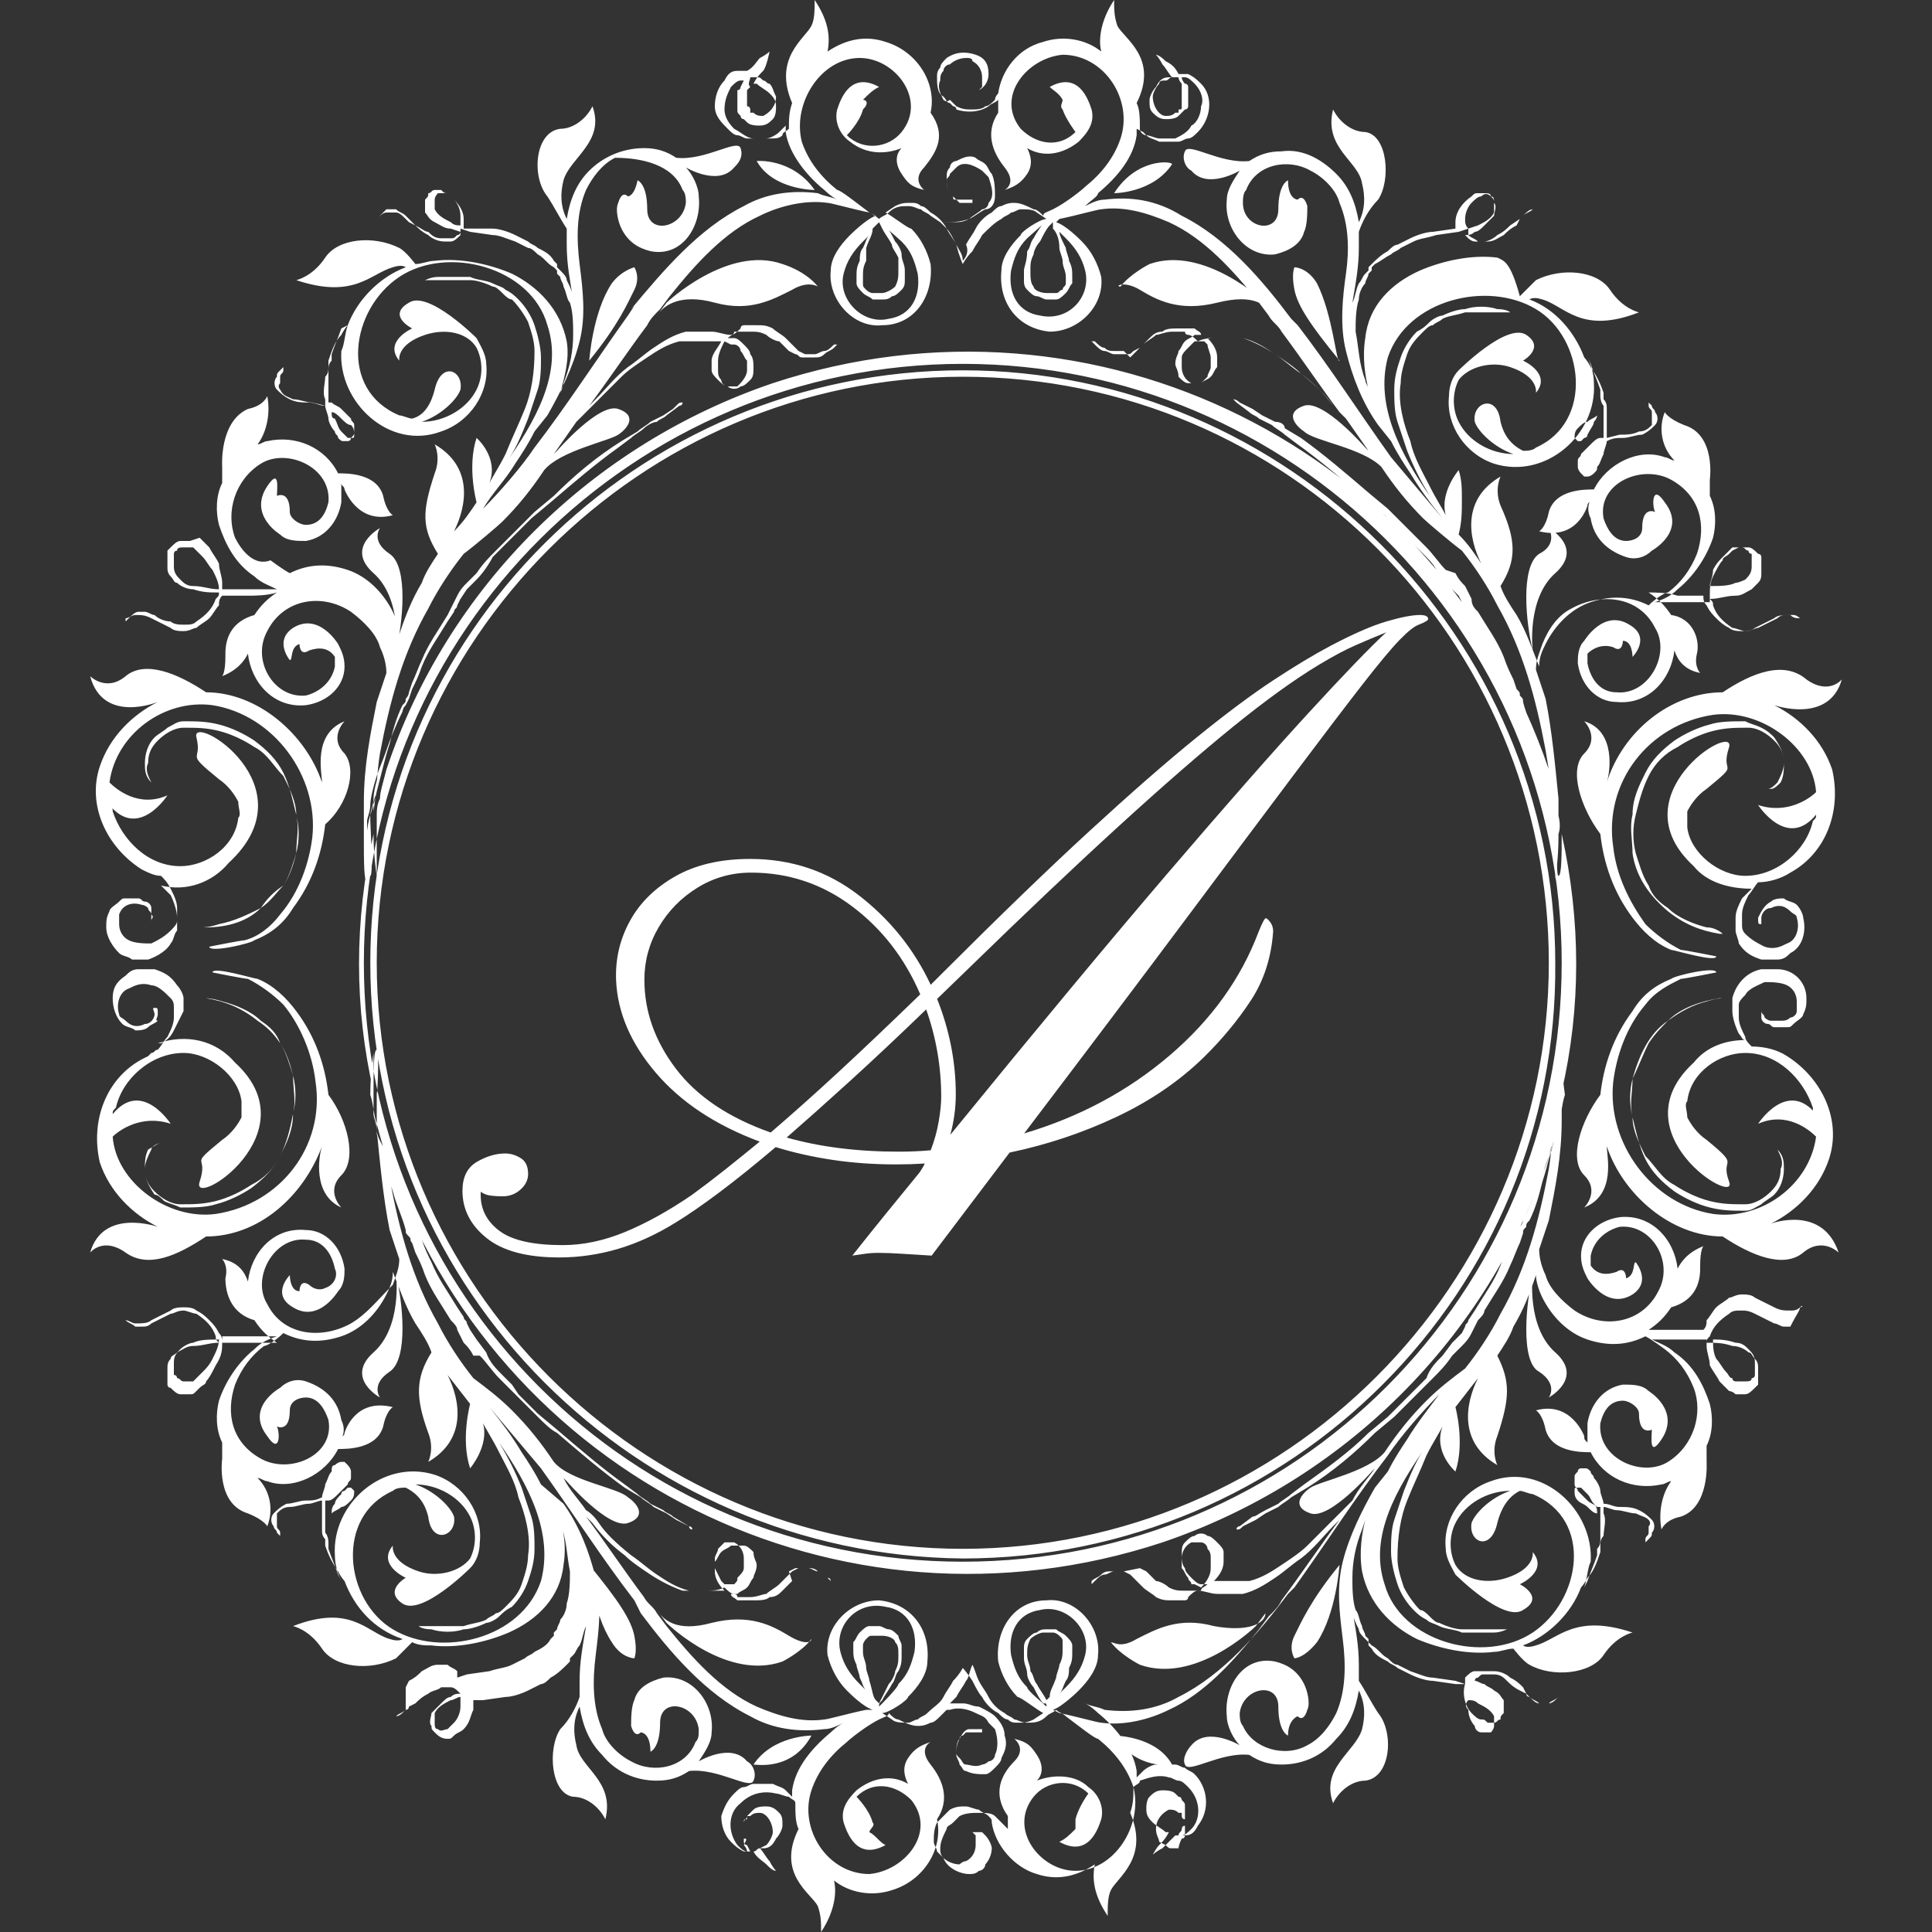
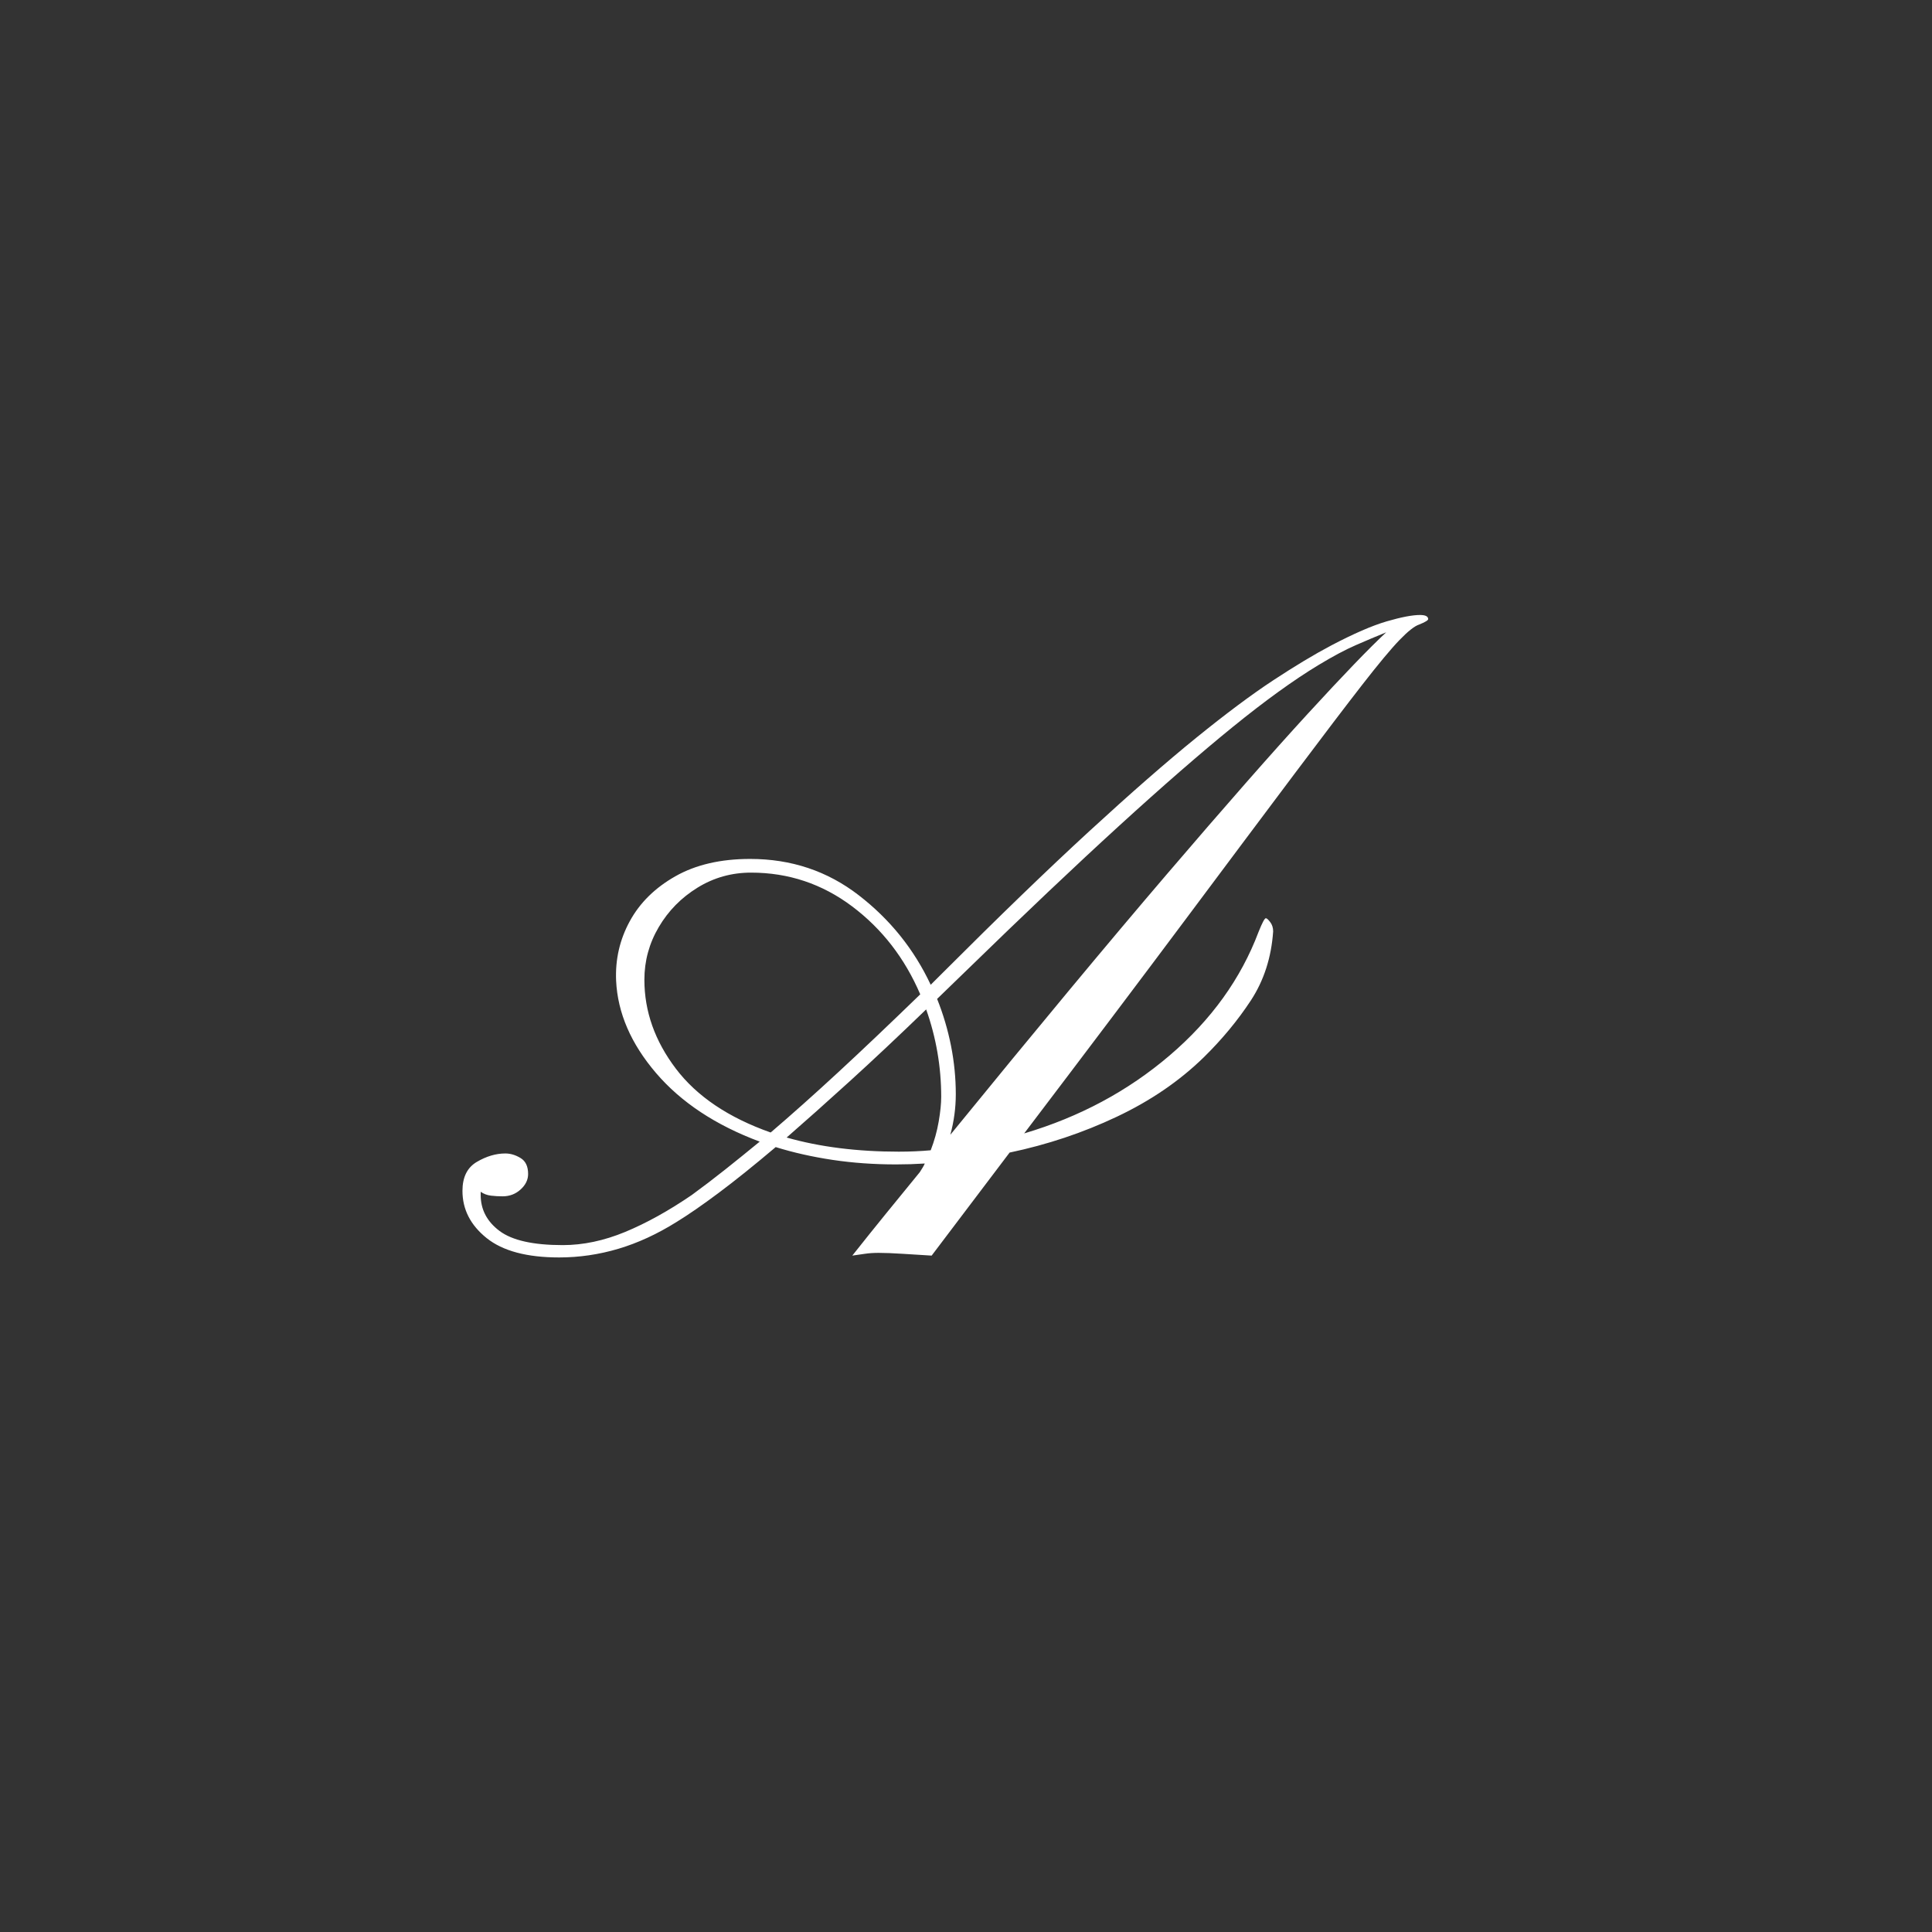
<svg xmlns="http://www.w3.org/2000/svg" version="1.1" id="Layer_1" x="0px" y="0px" viewBox="0 0 60 60" width="60px" height="60px">
  <rect x="0" y="0" width="60" height="60" fill="#333333" stroke="none" />
  <defs>
    <style type="text/css">
      .st0 {
        fill: #ffffff;
      }

      .st1 {
        fill: #3E3F46;
      }

      .st3 {
        fill: #C1B086;
      }
    </style>
  </defs>
  <g class="st0" id="Layer_2">
-     <path d="M 11.7 35.1 C 11.7 34.9 11.6 34.7 11.6 34.6 C 11.6 34.5 11.6 34.4 11.6 34.4 C 11.6 34.3 11.6 32.7 11.6 32.7 C 11.6 32.7 11.5 33.3 11.5 34 C 11.6 34.3 11.6 34.6 11.7 34.9 C 11.8 35.3 11.9 35.6 12 36 C 11.8 35.6 11.7 35.3 11.7 35.1 Z M 11.6 25 C 11.5 25.3 11.4 25.6 11.4 25.9 C 11.4 26.5 11.4 27.2 11.5 27.2 C 11.6 27.2 11.5 25.6 11.5 25.5 C 11.5 25.5 11.5 25.4 11.5 25.3 C 11.5 25.2 11.6 25 11.6 24.8 C 11.6 24.6 11.7 24.2 11.8 23.9 C 11.8 24.2 11.7 24.6 11.6 25 Z M 48.4 32.7 C 48.4 32.7 48.4 34.3 48.4 34.4 C 48.4 34.5 48.4 34.5 48.4 34.6 C 48.4 34.7 48.3 34.9 48.3 35.1 C 48.3 35.3 48.2 35.7 48.1 36 C 48.2 35.6 48.3 35.3 48.4 34.9 C 48.5 34.6 48.5 34.3 48.6 34 C 48.5 33.3 48.5 32.7 48.4 32.7 Z M 48.3 25 C 48.2 24.6 48.1 24.2 48 23.9 C 48.1 24.3 48.2 24.6 48.2 24.8 C 48.2 25 48.3 25.2 48.3 25.3 C 48.3 25.4 48.3 25.4 48.3 25.5 C 48.3 25.6 48.3 27.2 48.3 27.2 C 48.3 27.2 48.4 26.6 48.4 25.9 C 48.5 25.6 48.4 25.3 48.3 25 Z M 48.5 25.9 C 48.5 26.5 48.5 27.2 48.4 27.2 C 48.3 27.2 48.4 25.6 48.4 25.5 C 48.4 25.4 48.4 25.4 48.4 25.3 C 48.4 25.2 48.3 25 48.3 24.8 C 48.3 24.6 48.2 24.2 48.1 23.9 C 44.7 13.9 34 8.6 24 11.9 C 18.4 13.8 13.9 18.2 12 23.9 C 11.9 24.3 11.8 24.6 11.8 24.8 C 11.7 25 11.7 25.2 11.7 25.3 L 11.7 25.5 C 11.7 25.6 11.7 27.2 11.7 27.2 C 11.7 27.2 11.6 26.6 11.6 25.9 C 11 28.6 11 31.3 11.6 33.9 C 11.6 33.3 11.6 32.6 11.7 32.6 C 11.8 32.6 11.7 34.2 11.7 34.3 C 11.7 34.3 11.7 34.4 11.7 34.5 C 11.7 34.6 11.8 34.8 11.8 35 C 11.8 35.2 11.9 35.6 12 35.9 C 15.4 45.9 26.1 51.2 36.1 47.9 C 41.7 46 46.2 41.6 48.1 35.9 C 48.2 35.5 48.3 35.2 48.3 35 C 48.3 34.8 48.4 34.6 48.4 34.5 C 48.4 34.4 48.4 34.4 48.4 34.3 C 48.4 34.2 48.4 32.6 48.4 32.6 C 48.4 32.6 48.5 33.2 48.5 33.9 C 49.1 31.3 49.1 28.6 48.5 25.9 Z M 29.9 48.5 C 19.6 48.5 11.3 40.2 11.3 29.9 C 11.3 19.6 19.7 11.3 29.9 11.3 C 40.1 11.3 48.5 19.6 48.5 29.9 C 48.5 40.2 40.2 48.5 29.9 48.5 Z M 55.9 40.6 C 55.8 40.7 55.7 40.7 55.6 40.7 C 55.4 40.7 55.3 40.7 55.1 40.6 C 54.9 40.5 54.7 40.4 54.5 40.3 C 54.4 40.2 54.2 40.2 54.1 40.2 C 53.9 40.2 53.8 40.3 53.7 40.3 C 53.6 40.4 53.4 40.5 53.3 40.6 C 53.2 40.7 53.1 40.9 53 41 C 53 41.1 53 41.2 52.9 41.3 C 52.6 41.3 52.3 41.3 52.1 41.3 C 51.8 41.3 51.5 41.3 51.2 41.3 C 51.5 41.1 51.7 40.9 51.9 40.6 C 52.6 40.4 52.8 39.9 52.8 39.4 L 52.8 39.3 C 52.8 38.8 52.9 38.7 52.9 38.7 C 52.4 38.9 52.2 39.2 52.1 39.4 C 52 38.5 51.3 37.7 50.3 37.8 C 49.6 37.9 49.1 38.4 49.1 39 C 49.1 39.3 49.2 39.5 49.3 39.7 C 49.3 39.7 49.9 40.7 50.7 40.2 C 51.3 39.8 50.8 39.2 50.8 39.2 C 50.7 39.2 50.8 39.6 50.5 39.7 C 50.5 39.7 50.5 39.3 50.2 39.5 C 49.9 39.6 49.6 39.6 49.4 39.3 C 49.4 39.2 49.4 39.1 49.4 39 C 49.5 38.5 49.9 38.2 50.3 38.1 C 51.3 38 52 39.2 51.5 40.1 C 51 41.1 49.8 41.3 48.9 40.7 C 48.5 40.4 48.1 40 48 39.6 C 47.9 39.4 47.8 39.1 47.8 38.8 C 47.9 38.5 48 38.2 48.1 37.9 C 48.3 36.9 48.5 35.9 48.5 34.8 C 48.5 34.7 48.5 34.2 48.5 33.6 C 48.4 33.9 48.4 34.2 48.3 34.5 C 48.2 35.1 48.2 35.7 48.1 36.3 C 47.8 37.9 47.4 39.4 46.6 40.8 C 46.3 41.4 45.9 42 45.5 42.5 C 45.1 42.8 44.7 43.1 44.3 43.5 C 43.8 44 43.4 44.5 43 45.1 C 42.5 45.7 41 46 40.7 46.2 C 40.4 46.4 40.1 46.8 40.7 47 C 41.3 47.2 42.6 45.7 42.6 45.7 L 42.7 45.6 C 42.5 45.9 42.2 46.2 42 46.6 C 42 46.6 41.9 46.7 41.6 47 C 41.4 47.2 41 47.6 40.6 48 C 40.4 48.2 40.1 48.4 39.8 48.6 C 39.5 48.8 39.2 49 38.8 49.1 L 38.7 49.1 L 38.6 49.1 L 38.4 49.1 L 38.2 49.1 C 38 49.1 37.8 49.1 37.7 49.1 C 37.9 48.9 38 48.7 38 48.5 C 38 48.4 38 48.3 38 48.2 C 38 48.1 37.9 48 37.8 47.9 C 37.7 47.8 37.6 47.7 37.5 47.7 C 37.4 47.6 37.2 47.6 37.1 47.7 C 37 47.7 36.9 47.8 36.8 47.9 C 36.7 48 36.7 48.1 36.7 48.3 C 36.7 48.4 36.7 48.6 36.8 48.7 C 36.8 48.8 36.9 48.9 37 49 C 37.1 49.1 37.2 49.2 37.3 49.2 L 37.4 49.2 L 37.5 49.2 C 37.4 49.3 37.3 49.3 37.3 49.4 L 37.2 49.4 L 37.1 49.4 C 37 49.4 36.9 49.4 36.8 49.4 C 36.6 49.4 36.5 49.4 36.3 49.3 C 36.2 49.2 36 49.1 35.9 49.1 C 35.8 49 35.7 48.9 35.6 48.8 L 35.4 48.7 L 34.9 48.8 L 34.7 48.8 L 34.5 48.8 C 34.4 48.8 34.3 48.8 34.2 48.9 C 34.1 49 34 49 33.9 49.1 C 33.9 49.2 33.9 49.2 33.9 49.2 L 34 49.1 C 34.1 49 34.2 48.9 34.3 48.9 C 34.4 48.9 34.5 48.8 34.6 48.8 L 34.7 48.8 L 34.9 48.8 L 35.1 48.9 L 35.2 49 C 35.3 49.1 35.4 49.2 35.5 49.3 C 35.6 49.4 35.8 49.5 35.9 49.6 C 36.1 49.7 36.2 49.7 36.4 49.7 C 36.5 49.7 36.6 49.7 36.7 49.7 L 36.8 49.7 C 36.8 49.7 36.9 49.7 36.9 49.6 C 37 49.5 37.1 49.4 37.2 49.4 C 37.4 49.4 37.6 49.5 37.8 49.5 L 38 49.5 L 38.2 49.5 L 38.4 49.5 L 38.6 49.5 C 39 49.4 39.3 49.2 39.6 49 C 39.9 48.8 40.1 48.6 40.4 48.4 C 40.8 48.1 41.1 47.7 41.4 47.4 L 41.6 47.2 C 41 48 40.4 48.9 39.8 49.7 C 39.7 49.9 39.6 50 39.4 50.2 L 39.1 50.6 C 38.3 51.6 37.4 52.6 36.3 53.1 C 35.7 53.4 34.9 53.6 34.2 53.5 C 34.1 53.5 33.4 53.3 32.9 53.2 L 32.7 53.1 C 33 53 33.5 52.5 33.5 52.5 C 33.8 52.2 34.1 51.8 34.1 51.4 C 34.2 50.5 33.4 49.6 32.5 49.7 C 31.5 49.7 30.9 50.6 31 51.6 C 31.1 52 31.3 52.4 31.6 52.7 C 31.7 52.7 32.2 53.1 32.4 53.2 L 32.1 53.4 C 31.9 53.5 31.8 53.5 31.6 53.5 C 31.5 53.5 31.4 53.5 31.3 53.4 C 31.2 53.4 31.1 53.3 31 53.2 C 30.8 53.1 30.6 52.9 30.5 52.7 C 30.4 52.6 30.3 52.4 30.2 52.2 C 30 51.9 29.9 51.8 29.9 51.8 C 29.9 51.8 29.8 52 29.6 52.2 C 29.5 52.4 29.4 52.5 29.3 52.7 C 29.2 52.9 29 53 28.8 53.2 C 28.7 53.3 28.6 53.3 28.5 53.4 C 28.4 53.4 28.3 53.5 28.2 53.5 C 28 53.5 27.8 53.5 27.7 53.4 L 27.4 53.2 C 27.6 53.2 28.2 52.8 28.2 52.7 C 28.5 52.4 28.8 52 28.8 51.6 C 28.9 50.6 28.3 49.8 27.3 49.7 C 26.4 49.7 25.6 50.5 25.7 51.4 C 25.8 51.8 26 52.2 26.3 52.5 C 26.4 52.6 26.8 53 27.1 53.1 L 26.9 53.1 C 26.4 53.2 25.7 53.4 25.6 53.4 C 24.9 53.5 24.2 53.3 23.5 53 C 22.4 52.5 21.5 51.5 20.7 50.5 L 20.4 50.1 C 20.3 49.9 20.1 49.8 20 49.6 C 19.4 48.8 18.8 47.9 18.2 47.1 L 18.4 47.3 C 18.7 47.7 19 48 19.4 48.3 C 19.6 48.5 19.9 48.7 20.2 48.9 C 20.5 49.1 20.9 49.3 21.2 49.4 L 21.4 49.4 L 21.6 49.4 L 21.8 49.4 L 21.9 49.4 C 22.1 49.4 22.3 49.4 22.5 49.3 C 22.6 49.4 22.7 49.5 22.8 49.5 C 22.8 49.5 22.9 49.5 22.9 49.6 L 23 49.6 C 23.1 49.6 23.2 49.6 23.3 49.6 C 23.5 49.6 23.7 49.5 23.8 49.5 C 23.9 49.4 24.1 49.3 24.2 49.2 C 24.3 49.1 24.4 49 24.5 48.9 L 24.6 48.8 L 24.8 48.7 L 25 48.7 L 25.1 48.7 C 25.2 48.7 25.3 48.7 25.4 48.8 C 25.5 48.8 25.6 48.9 25.7 49 L 25.8 49.1 C 25.8 49.1 25.8 49 25.7 49 C 25.6 48.9 25.5 48.8 25.4 48.8 C 25.3 48.8 25.2 48.7 25.1 48.7 L 24.9 48.7 L 24.7 48.7 L 24.5 48.8 L 24.6 49.1 C 24.5 49.2 24.4 49.3 24.3 49.4 C 24.2 49.5 24.1 49.6 23.9 49.6 C 23.8 49.7 23.6 49.7 23.4 49.7 C 23.3 49.7 23.2 49.7 23.1 49.7 L 23 49.7 L 22.9 49.7 C 22.8 49.6 22.7 49.6 22.7 49.5 L 22.8 49.5 L 22.9 49.5 C 23 49.4 23.1 49.4 23.2 49.3 C 23.3 49.2 23.3 49.1 23.4 49 C 23.4 48.9 23.5 48.8 23.5 48.6 C 23.5 48.5 23.4 48.4 23.4 48.2 C 23.3 48.1 23.2 48 23.1 48 C 23 48 22.8 48 22.7 48 C 22.6 48.1 22.5 48.1 22.4 48.2 C 22.3 48.3 22.3 48.4 22.2 48.5 C 22.2 48.6 22.2 48.7 22.2 48.8 C 22.2 49 22.3 49.2 22.5 49.4 C 22.3 49.4 22.2 49.4 22 49.4 L 21.8 49.4 L 21.6 49.4 L 21.5 49.4 L 21.4 49.4 C 21 49.3 20.7 49.1 20.4 48.9 C 20.1 48.7 19.9 48.5 19.6 48.3 C 19.1 47.9 18.8 47.6 18.6 47.3 C 18.4 47 18.2 46.9 18.2 46.9 C 18 46.6 17.7 46.3 17.5 45.9 L 17.6 46 C 17.6 46 18.9 47.5 19.5 47.3 C 20.1 47.1 19.8 46.7 19.5 46.5 C 19.2 46.2 17.7 46 17.2 45.4 C 16.8 44.8 16.4 44.3 15.9 43.8 C 15.5 43.4 15.1 43.1 14.7 42.8 C 14.3 42.3 13.9 41.7 13.6 41.1 C 12.8 39.7 12.4 38.2 12.1 36.6 C 12 36 11.9 35.4 11.9 34.8 C 11.8 34.5 11.8 34.2 11.7 33.9 C 11.7 34.4 11.7 35 11.7 35.1 C 11.8 36.1 11.9 37.2 12.1 38.2 C 12.2 38.5 12.3 38.8 12.4 39.1 C 12.4 39.4 12.3 39.6 12.2 39.9 C 11.7 40.4 11.4 40.8 10.9 41.1 C 10 41.6 8.8 41.5 8.3 40.5 C 7.8 39.7 8.5 38.4 9.5 38.5 C 10 38.5 10.3 38.9 10.4 39.4 C 10.5 39.6 10.4 39.9 10.1 40 C 9.9 40.1 9.7 40 9.6 39.9 C 9.3 39.7 9.3 40.1 9.3 40.1 C 9 40.1 9 39.6 9 39.6 C 9 39.6 8.4 40.2 9.1 40.6 C 9.9 41.1 10.5 40.1 10.5 40.1 C 10.7 39.9 10.7 39.6 10.7 39.4 C 10.6 38.7 10.1 38.2 9.5 38.2 C 8.5 38.1 7.8 38.9 7.7 39.8 C 7.6 39.5 7.4 39.2 6.9 39.1 C 6.9 39.1 7.1 39.3 7 39.7 C 7 40.2 7.2 40.8 7.9 41 C 8.1 41.3 8.3 41.5 8.6 41.7 C 8.4 41.7 8.1 41.7 7.7 41.7 C 7.4 41.7 7.1 41.7 6.9 41.7 C 6.9 41.6 6.9 41.5 6.8 41.4 C 6.7 41.2 6.6 41.1 6.5 41 C 6.4 40.9 6.3 40.8 6.1 40.7 C 6 40.6 5.8 40.6 5.7 40.6 C 5.6 40.6 5.4 40.6 5.3 40.7 C 5.1 40.8 4.9 40.9 4.7 41 C 4.6 41.1 4.4 41.1 4.2 41.1 C 4.1 41.1 4 41 3.9 41 L 3.8 40.9 C 3.8 40.9 3.8 40.9 3.9 41 C 4 41.1 4.1 41.1 4.2 41.2 C 4.3 41.2 4.4 41.2 4.4 41.2 C 4.5 41.2 4.6 41.2 4.7 41.1 C 4.9 41 5.1 40.9 5.3 40.8 C 5.4 40.8 5.5 40.7 5.7 40.7 C 5.8 40.7 6 40.8 6.1 40.8 C 6.4 41 6.6 41.2 6.7 41.5 C 6.7 41.6 6.7 41.6 6.8 41.7 C 6.5 41.7 6.3 41.8 6 41.8 C 5.8 41.8 5.7 41.9 5.5 42 C 5.4 42.1 5.3 42.1 5.3 42.2 C 5.2 42.3 5.2 42.4 5.2 42.5 C 5.2 42.6 5.2 42.7 5.2 42.8 L 5.2 42.9 L 5.2 43 C 5.2 43 5.2 43.1 5.3 43.1 C 5.4 43.2 5.5 43.3 5.6 43.3 C 5.7 43.3 5.8 43.3 5.9 43.3 C 6 43.3 6 43.3 6.1 43.2 L 6.2 43.1 C 6.3 43 6.4 43 6.4 42.9 C 6.5 42.8 6.6 42.6 6.7 42.4 C 6.9 42.1 6.9 41.9 6.9 41.7 L 6.9 41.5 C 7.2 41.5 7.5 41.5 7.7 41.5 L 8.6 41.5 C 8.3 41.6 8.1 41.7 7.9 41.9 C 7.4 42.3 7 42.9 6.8 43.5 C 6.7 43.9 6.7 44.4 6.9 44.8 L 6.9 45.3 C 6.9 45.3 6.7 46.7 7.7 47 C 8.2 47.2 8.3 47.4 8.3 47.4 C 8.5 46.9 8.4 46.3 8 45.9 C 8.1 45.9 8.2 46 8.3 46 C 9.1 46.3 10.1 45.8 10.5 45 C 10.8 45 11.7 45 11.9 44.3 C 12 43.8 12.2 43.7 12.2 43.7 C 11 43.4 10.7 44.5 10.7 44.5 C 10.7 44.6 10.6 44.6 10.6 44.7 C 10.7 44.5 10.7 44.3 10.6 44.1 C 10.5 43.5 10.1 43.1 9.5 42.9 C 9.2 42.8 8.9 42.9 8.7 43.1 C 8.7 43.1 7.6 43.7 8.3 44.6 C 8.7 45.2 8.7 44.5 8.6 44.3 C 8.6 44.3 9 44.5 9 43.8 C 9 43.5 9.3 43.4 9.5 43.4 C 9.9 43.4 10.1 43.8 10.2 44.1 C 10.4 45.2 9 45.8 8.1 45.3 C 7.2 44.8 7 43.9 7.3 43 C 7.5 42.5 7.8 42.1 8.2 41.8 C 8.3 41.8 8.6 41.6 8.8 41.4 C 9.4 41.7 10 41.7 10.6 41.5 C 11.2 41.3 11.7 40.8 12 40.2 C 12.1 40 12.2 39.8 12.2 39.5 C 12.4 40 12.6 40.6 12.9 41.1 C 13.1 41.4 13.3 41.7 13.4 42 C 12.9 42.8 12.9 43.4 13.3 44.5 C 13.5 45 13.3 45.4 13.3 45.4 C 14.5 44.7 14.3 43.5 13.9 42.7 L 14.6 43.6 C 14.6 43.6 14.3 44.7 14.6 45.6 C 14.6 45.6 15.2 44.9 15 44.2 C 15.1 44.4 15.3 44.7 15.5 45.1 C 15.7 45.5 16 46 16.1 46.5 C 16.3 47 16.5 47.7 16.4 48.3 C 16.4 48.6 16.3 48.9 16.2 49.2 C 16.1 49.5 15.9 49.7 15.7 49.9 C 15.6 50 15.5 50.1 15.4 50.1 C 15.3 50.2 15.2 50.2 15.1 50.3 C 14.9 50.4 14.7 50.4 14.4 50.5 C 14.1 50.5 13.7 50.5 13.4 50.5 C 13.2 50.5 13 50.5 13 50.5 C 13 50.5 13.1 50.6 13.4 50.6 C 13.7 50.7 14.1 50.7 14.4 50.6 C 14.6 50.6 14.9 50.5 15.1 50.4 C 15.2 50.4 15.4 50.3 15.5 50.2 C 15.6 50.1 15.7 50 15.9 49.9 C 16.1 49.7 16.3 49.4 16.4 49.1 C 16.5 48.8 16.6 48.5 16.6 48.1 C 16.6 47.8 16.6 47.4 16.5 47.1 C 16.4 46.8 16.3 46.5 16.2 46.2 C 16 45.7 15.8 45.3 15.5 44.8 C 16.4 46.1 17.2 47.6 16.8 49.1 C 16.2 50.9 13.7 51.5 12.2 50.6 C 10.7 49.7 10.4 47.1 12.2 46.3 C 12.3 46.2 12.5 46.2 12.6 46.2 C 13 46.4 13.2 46.7 13.3 47.1 C 13.4 48 14.2 47.7 14.1 47.1 C 14 46.8 13.5 46.3 12.9 46.1 C 13.6 46.1 14.3 46.5 14.6 47.1 C 14.8 47.5 14.8 48 14.6 48.4 C 14.3 48.8 13.6 49 13 48.8 C 12.1 48.5 12.2 48 12.2 48 C 11.7 48.6 12.6 49 12.6 49 C 12.6 49 11.9 49.4 12.5 49.8 C 13.1 50.2 14.6 48.7 14.6 48.7 C 14.8 48.5 14.9 48.2 14.9 47.9 C 15 47 14.4 46.1 13.5 45.8 C 11.9 45.3 10.3 46.7 10.4 48.3 C 10.4 48.6 10.5 48.9 10.6 49.1 L 10.5 48.9 C 10.4 48.6 10.3 48.4 10.2 48.1 L 10.2 48 L 10.2 47.9 C 10.2 47.9 10.2 47.7 10.1 47.6 C 10.1 47.4 10.1 47.2 10.1 46.9 L 10.1 46.8 L 10.1 46.7 C 10.1 46.7 10.1 46.7 10.1 46.6 L 10.2 46.6 C 10.3 46.6 10.4 46.5 10.5 46.4 C 10.6 46.3 10.7 46.2 10.8 46.1 C 10.8 46 10.9 46 10.9 45.9 C 10.9 45.8 10.9 45.7 10.9 45.7 C 10.9 45.6 10.8 45.5 10.8 45.5 L 10.7 45.4 L 10.6 45.4 C 10.5 45.4 10.4 45.5 10.4 45.5 C 10.3 45.5 10.3 45.6 10.3 45.7 C 10.2 45.8 10.2 45.9 10.1 46.1 C 10.1 46.2 10 46.4 10 46.5 C 9.8 46.6 9.7 46.6 9.5 46.6 C 9.3 46.6 9.1 46.7 8.9 46.7 C 8.7 46.8 8.6 46.9 8.5 47 C 8.4 47.1 8.4 47.3 8.5 47.4 C 8.5 47.5 8.6 47.5 8.6 47.6 L 8.7 47.7 C 8.7 47.7 8.7 47.7 8.7 47.6 C 8.7 47.5 8.6 47.5 8.6 47.4 C 8.6 47.3 8.6 47.3 8.6 47.2 C 8.6 47.1 8.6 47.1 8.6 47 C 8.7 46.9 8.8 46.8 9 46.8 C 9.2 46.8 9.4 46.7 9.6 46.7 C 9.7 46.7 9.9 46.6 10 46.6 L 10 46.7 L 10 46.8 C 10 47 10 47.3 10 47.5 C 10 47.6 10 47.7 10.1 47.8 L 10.1 47.9 L 10.1 48 C 10.2 48.3 10.3 48.5 10.5 48.8 C 10.6 49 10.7 49.1 10.7 49.1 C 11 49.9 11.6 50.6 12.5 50.9 C 12.5 50.9 12.4 51 12.1 50.9 C 11.4 50.7 10.9 49.8 9.1 50.5 C 9.1 50.5 9.6 50.6 10 51.2 C 10.4 51.8 11.5 51.9 12.3 51.5 C 12.4 51.4 12.8 51 12.8 51 C 13 51.1 13.2 51.1 13.4 51.1 C 14.2 51.2 15.1 51 15.8 50.7 C 16.7 50.3 17.4 49.6 17.5 48.6 C 17.6 48 17.5 47.4 17.3 47 C 17.3 47.1 17.4 47.2 17.4 47.3 C 17.6 47.8 17.6 48.3 17.7 48.8 C 17.7 49.1 17.7 49.5 17.6 49.8 C 17.6 50 17.5 50.2 17.4 50.3 C 17.4 50.4 17.3 50.5 17.3 50.6 L 17.2 50.7 L 17.2 50.8 L 17.1 50.9 C 17 51.1 16.8 51.2 16.6 51.3 C 16.5 51.4 16.4 51.4 16.3 51.5 L 16.1 51.6 L 15.9 51.7 C 15.7 51.8 15.5 51.8 15.2 51.9 L 14.5 52 L 14.2 52.1 L 14.2 52 L 14.2 51.9 C 14.1 51.8 14 51.8 13.9 51.7 L 13.8 51.7 L 13.6 51.7 C 13.4 51.7 13.3 51.8 13.1 51.9 C 13 52 12.9 52.1 12.7 52.2 L 12.6 52.4 L 12.6 53.1 C 12.5 53.2 12.4 53.2 12.3 53.3 C 12.2 53.3 12.1 53.3 12 53.3 C 11.9 53.3 11.8 53.2 11.7 53.1 C 11.6 53 11.6 53 11.6 53 L 11.7 53.1 C 11.8 53.2 11.9 53.3 12 53.3 C 12.1 53.3 12.2 53.3 12.3 53.3 C 12.4 53.3 12.5 53.2 12.6 53.1 C 12.7 53.1 12.7 53 12.7 53 L 12.9 52.9 C 13 52.8 13.1 52.7 13.3 52.6 C 13.4 52.5 13.6 52.5 13.7 52.4 L 13.9 52.4 L 14 52.4 C 14.1 52.4 14.2 52.5 14.2 52.5 L 14.3 52.6 C 14.2 52.6 14.1 52.6 14 52.7 C 13.9 52.7 13.8 52.8 13.7 52.9 C 13.6 53 13.5 53.1 13.4 53.2 C 13.4 53.3 13.3 53.5 13.4 53.6 C 13.4 53.7 13.4 53.7 13.5 53.8 C 13.6 53.9 13.7 54 13.9 54 C 14 54 14 54 14.1 53.9 C 14.2 53.8 14.3 53.8 14.4 53.7 C 14.6 53.5 14.6 53.3 14.7 53.1 C 14.7 53 14.7 52.9 14.7 52.8 L 15 52.8 L 15.7 52.7 C 15.9 52.7 16.2 52.6 16.4 52.5 L 16.6 52.4 L 16.8 52.3 C 16.9 52.3 17 52.2 17.1 52.1 C 17.3 52 17.5 51.8 17.6 51.7 L 17.7 51.6 C 17.7 51.6 17.7 51.6 17.7 51.5 L 17.8 51.4 C 17.9 51.3 17.9 51.2 18 51.1 C 18.1 50.9 18.1 50.7 18.2 50.5 C 18.1 51.1 18 51.6 18 52.2 C 18 52.4 18 52.5 18 52.7 C 17.9 53 17.7 53.4 17.4 53.7 C 17 54.3 17.1 55.7 17.8 55.8 C 18.2 55.8 18.6 56.1 18.8 56.5 C 19.1 55.3 18 54.9 17.9 54.2 C 17.8 53.8 17.8 53.4 18 53 C 18.1 53.6 18.3 54.1 18.7 54.5 C 19.1 55 19.7 55.3 20.4 55.3 C 20.8 55.3 21.1 55.2 21.4 55 C 22.3 54.9 23.3 55.6 23.4 55.3 C 23.5 55.1 23.4 54.8 23.2 54.7 C 22.7 54.1 21.7 54.7 21.7 54.7 C 21.9 54.4 22.1 54.1 22.1 53.8 C 22.2 52.9 21.5 52 20.6 52.1 C 20.2 52.2 19.8 52.4 19.7 52.8 C 19.6 53 19.6 53.4 19.6 53.6 C 19.6 53.6 19.7 54 19.9 53.8 C 19.9 53.8 20.2 53.8 20.2 54.4 C 20.2 54.4 20.5 54.3 20.5 53.5 C 20.5 52.7 21.6 52.9 21.7 53.7 C 21.7 53.9 21.7 54 21.6 54.1 C 21.3 54.9 20.3 55.1 19.6 54.7 C 19.2 54.5 18.8 54.1 18.7 53.7 C 18.4 53 18.4 52.2 18.5 51.4 C 18.6 50.6 18.7 49.8 18.5 49 C 18.3 48.2 18 47.4 17.5 46.7 L 16.8 46.1 C 16.6 45.7 16.4 45.4 16.2 45.1 C 15.9 44.6 15.6 44.2 15.2 43.7 C 15.7 44.3 16.3 45 16.8 45.6 C 17.8 47 18.7 48.4 19.7 49.7 L 19.9 50.1 C 20.8 51.3 21.9 52.6 23.3 53.3 C 24 53.7 24.8 53.8 25.6 53.7 C 25.8 53.7 26 53.6 26.2 53.5 C 26 53.6 25.8 53.8 25.8 53.8 C 25.2 54.3 24.7 54.9 24.6 55.6 L 24.6 55.8 L 24.5 55.7 L 24.4 55.6 C 24.3 55.5 24.2 55.5 24 55.4 C 23.8 55.4 23.6 55.4 23.4 55.4 C 23.3 55.4 23.2 55.5 23.1 55.5 C 23 55.5 22.9 55.6 22.8 55.7 C 22.6 55.9 22.5 56.1 22.4 56.4 C 22.4 56.7 22.5 57 22.7 57.2 C 22.8 57.3 22.9 57.4 23.1 57.5 C 23.2 57.5 23.3 57.5 23.4 57.5 C 23.5 57.7 23.7 57.8 23.8 57.9 C 23.9 58 24 58.1 24.1 58.1 C 24.1 58.1 24 58 23.9 57.8 C 23.8 57.7 23.7 57.5 23.6 57.4 L 23.7 57.4 C 23.9 57.4 24 57.3 24.1 57.1 C 24.2 57 24.3 56.8 24.3 56.7 C 24.3 56.5 24.3 56.4 24.2 56.3 C 24.1 56.2 24 56.1 23.8 56.1 C 23.7 56.1 23.5 56.1 23.4 56.2 L 23.3 56.3 L 23.2 56.4 C 23.2 56.5 23.1 56.5 23.1 56.6 C 23.1 56.7 23.1 56.8 23.1 57 C 23.1 57.1 23.1 57.1 23.1 57.2 C 23.1 57.2 23.1 57.3 23.2 57.3 L 23.3 57.5 L 23.2 57.5 C 23.1 57.5 23 57.4 22.9 57.3 C 22.6 56.9 22.6 56.3 23 56 C 23.3 55.7 23.7 55.6 24.1 55.7 C 24.2 55.7 24.4 55.8 24.5 55.8 C 24.6 55.9 24.7 55.9 24.7 56 C 24.7 56.3 24.7 56.6 24.8 56.8 C 24.1 58.2 25.2 58.8 25.4 59.2 C 25.5 59.5 25.5 59.7 25.5 60 C 25.9 59.4 26 58.8 25.9 58.4 C 26.4 58.8 27.1 58.9 27.7 58.7 C 28.7 58.4 29.3 57.4 29.1 56.5 C 29.5 55.9 29.3 55.3 28.9 54.8 C 28.5 54.3 28.9 54.1 28.9 54.1 C 28.6 54.2 28.4 54.3 28.2 54.6 C 28 54.9 28.1 55.2 28.2 55.4 C 27.7 55.1 27.1 55.2 26.6 55.6 C 26.3 55.9 26.1 56.2 26.2 56.6 C 26.3 56.9 26.6 57.8 27.5 57.3 C 27.3 57.2 27.2 57 27 56.9 C 27 56.8 27.2 56.7 27.1 56.6 C 27 56.2 26.6 55.8 26.6 55.8 C 27.1 55.3 27.8 55.4 28.3 55.9 C 29.1 56.9 28.1 58.1 27 58.2 C 25.7 58.2 24.8 56.8 25.2 55.6 C 25.4 55 25.8 54.5 26.3 54.1 C 26.4 54 26.9 53.6 27.3 53.4 C 27.5 53.3 27.6 53.3 27.6 53.2 C 27.7 53.3 27.8 53.4 27.9 53.4 C 28.1 53.5 28.3 53.6 28.5 53.6 C 28.6 53.6 28.7 53.6 28.9 53.5 C 29 53.5 29.1 53.4 29.2 53.3 L 29.4 53.1 L 29.5 53.1 C 29.8 53 30.1 53.1 30.3 53.2 C 30.5 53.3 30.6 53.3 30.7 53.5 C 30.8 53.6 30.8 53.6 30.9 53.7 C 31 54 31 54.3 30.9 54.5 C 30.9 54.6 30.8 54.7 30.7 54.7 C 30.6 54.8 30.5 54.8 30.5 54.8 C 30.3 54.9 30.1 54.8 30 54.8 C 29.9 54.8 29.9 54.7 29.8 54.6 C 29.7 54.5 29.7 54.5 29.7 54.4 C 29.7 54.3 29.7 54.1 29.8 54 C 29.8 53.9 29.9 53.9 29.9 53.9 L 30 53.8 L 30.1 53.8 L 30.2 53.8 L 30.3 53.8 L 30.4 53.8 L 30.5 53.8 C 30.5 53.8 30.5 53.8 30.5 53.7 L 30.4 53.7 L 30.3 53.7 L 30.2 53.7 L 30.1 53.7 C 30 53.7 29.9 53.8 29.8 54 C 29.7 54.2 29.7 54.3 29.7 54.5 C 29.7 54.6 29.8 54.7 29.8 54.8 C 29.9 54.9 29.9 55 30 55 C 30.2 55.1 30.4 55.1 30.6 55.1 C 30.7 55.1 30.8 55 30.9 54.9 C 31 54.8 31.1 54.7 31.1 54.6 C 31.2 54.4 31.3 54.2 31.2 53.9 C 31.2 53.7 31.1 53.5 30.9 53.3 C 30.8 53.2 30.6 53.1 30.4 53 C 30.2 53 30.1 52.9 29.9 52.9 C 29.8 52.9 29.6 52.9 29.5 52.9 C 29.6 52.8 29.6 52.8 29.7 52.7 C 29.8 52.5 29.9 52.4 30 52.2 C 30.1 52.1 30.1 51.9 30.2 51.7 C 30.3 51.9 30.3 52 30.4 52.2 C 30.5 52.4 30.6 52.5 30.7 52.7 C 30.8 52.9 31 53.1 31.2 53.2 C 31.3 53.3 31.4 53.3 31.5 53.4 C 31.6 53.4 31.7 53.5 31.9 53.5 C 32.1 53.5 32.3 53.5 32.5 53.3 C 32.6 53.2 32.7 53.2 32.8 53.1 C 32.9 53.2 33 53.2 33.1 53.3 C 33.5 53.6 34 54 34.1 54 C 34.6 54.4 35 54.9 35.2 55.5 C 35.5 56.7 34.6 58.1 33.4 58.1 C 32.3 58.1 31.3 56.8 32.1 55.8 C 32.5 55.3 33.3 55.2 33.8 55.7 C 33.8 55.7 33.5 56.1 33.4 56.5 C 33.4 56.6 33.4 56.7 33.4 56.8 C 33.2 57 33.1 57.1 32.9 57.2 C 33.8 57.7 34.1 56.8 34.2 56.5 C 34.3 56.1 34.1 55.7 33.8 55.5 C 33.4 55.1 32.7 55.1 32.2 55.3 C 32.4 55.1 32.4 54.8 32.2 54.5 C 32 54.2 31.9 54.1 31.5 54 C 31.5 54 31.9 54.3 31.5 54.7 C 31.1 55.1 30.8 55.7 31.3 56.4 C 31.3 56.5 31.3 56.7 31.3 56.8 L 31.2 56.7 C 31.1 56.6 31 56.5 30.9 56.4 C 30.8 56.3 30.6 56.3 30.4 56.3 C 30.2 56.3 30 56.3 29.8 56.4 L 29.7 56.5 L 29.6 56.6 C 29.5 56.7 29.4 56.7 29.4 56.8 C 29.3 57 29.2 57.2 29.2 57.4 C 29.2 57.5 29.2 57.6 29.3 57.7 C 29.4 58 29.8 58.2 30.1 58.2 C 30.2 58.2 30.3 58.2 30.4 58.1 C 30.5 58.1 30.6 58 30.6 57.9 C 30.7 57.8 30.8 57.6 30.8 57.4 C 30.8 57.3 30.7 57.1 30.6 57 L 30.5 56.9 L 30.4 56.9 L 29.9 56.9 L 29.8 56.9 L 30 56.9 L 30.1 56.9 L 30.2 56.9 L 30.3 57 L 30.3 57.1 C 30.3 57.2 30.3 57.2 30.3 57.3 C 30.3 57.5 30.2 57.7 30 57.8 C 29.9 57.8 29.8 57.9 29.8 57.9 C 29.6 57.9 29.4 57.8 29.3 57.7 C 29.2 57.6 29.2 57.6 29.1 57.5 C 29.1 57.4 29 57.3 29 57.2 C 29 57 29 56.8 29.1 56.6 C 29.2 56.5 29.2 56.5 29.3 56.4 L 29.4 56.3 L 29.5 56.2 C 29.7 56.1 29.8 56.1 30 56.1 C 30.1 56.1 30.3 56.2 30.4 56.2 C 30.5 56.3 30.6 56.3 30.7 56.4 C 30.8 56.5 30.8 56.5 30.8 56.6 C 30.9 57.3 31.5 58 32.2 58.2 C 32.8 58.4 33.4 58.3 34 57.9 C 33.9 58.4 34 58.9 34.4 59.5 C 34.4 59.2 34.4 58.9 34.5 58.7 C 34.7 58.3 35.7 57.7 35.1 56.3 C 35.2 56 35.2 55.8 35.2 55.5 C 35.3 55.4 35.4 55.4 35.4 55.3 C 35.7 55.2 36 55.1 36.3 55.2 C 36.4 55.2 36.5 55.3 36.6 55.3 C 36.7 55.3 36.8 55.4 36.9 55.5 C 37.3 55.9 37.3 56.5 37 56.8 C 36.9 56.9 36.8 57 36.7 57 L 36.6 57 C 36.6 56.9 36.7 56.9 36.7 56.8 C 36.7 56.8 36.7 56.7 36.8 56.7 C 36.8 56.6 36.8 56.6 36.8 56.5 C 36.8 56.4 36.8 56.3 36.8 56.1 C 36.8 56 36.8 56 36.7 55.9 C 36.7 55.9 36.7 55.8 36.6 55.8 L 36.5 55.7 C 36.4 55.6 36.2 55.6 36.1 55.6 C 35.9 55.6 35.8 55.7 35.7 55.8 C 35.6 55.9 35.6 56.1 35.6 56.2 C 35.6 56.4 35.7 56.5 35.8 56.6 C 35.9 56.7 36.1 56.8 36.2 56.9 L 36.3 56.9 C 36.2 57.1 36.1 57.2 36 57.3 C 35.9 57.4 35.8 57.6 35.8 57.6 C 35.8 57.6 35.9 57.5 36.1 57.4 C 36.2 57.3 36.4 57.1 36.5 57 C 36.6 57 36.7 57 36.8 57 C 37 57 37.1 56.9 37.2 56.7 C 37.6 56.2 37.5 55.5 37.1 55.1 C 37 55 36.9 55 36.8 54.9 C 36.7 54.9 36.6 54.8 36.5 54.8 C 36.3 54.8 36.1 54.8 35.9 54.8 C 35.8 54.8 35.6 54.9 35.5 55 L 35.4 55.1 L 35.3 55.2 L 35.3 55 C 35.2 54.3 34.6 53.6 34.1 53.2 C 34.1 53.2 33.9 53 33.7 52.9 C 33.9 53 34.1 53 34.3 53.1 C 35.1 53.2 35.9 53.1 36.6 52.7 C 38 52 39.1 50.7 40 49.5 L 40.2 49.3 C 41.2 47.9 42.1 46.5 43.1 45.2 C 43.5 44.6 44.2 43.8 44.7 43.3 C 44.4 43.7 44 44.2 43.7 44.7 C 43.5 45 43.3 45.3 43.1 45.7 L 42.7 46.2 C 42.3 46.9 41.9 47.7 41.7 48.5 C 41.5 49.3 41.6 50.1 41.7 50.9 C 41.8 51.7 41.8 52.5 41.5 53.2 C 41.3 53.6 41 54 40.6 54.2 C 39.9 54.6 38.9 54.3 38.6 53.6 C 38.5 53.5 38.5 53.3 38.5 53.2 C 38.6 52.4 39.7 52.2 39.7 53 C 39.7 53.8 40 53.9 40 53.9 C 40 53.4 40.3 53.3 40.3 53.3 C 40.5 53.5 40.6 53.1 40.6 53.1 C 40.7 52.9 40.6 52.5 40.5 52.3 C 40.3 51.9 40 51.7 39.6 51.6 C 38.6 51.4 38 52.4 38.1 53.3 C 38.1 53.6 38.3 54 38.5 54.2 C 38.5 54.2 37.5 53.6 37 54.2 C 36.9 54.3 36.7 54.6 36.8 54.8 C 36.9 55.1 37.9 54.4 38.8 54.5 C 39.1 54.7 39.4 54.8 39.8 54.8 C 40.5 54.8 41.1 54.5 41.5 54 C 41.9 53.6 42.1 53.1 42.2 52.5 C 42.4 52.9 42.4 53.3 42.3 53.7 C 42.1 54.4 41 54.9 41.4 56 C 41.6 55.6 42 55.3 42.4 55.3 C 43.2 55.2 43.3 53.8 42.8 53.2 C 42.6 52.9 42.4 52.5 42.2 52.2 C 42.2 52 42.2 51.9 42.2 51.7 C 42.2 51.1 42.1 50.6 42 50 C 42 50.2 42.1 50.4 42.2 50.6 C 42.2 50.7 42.3 50.8 42.4 50.9 L 42.5 51 C 42.5 51 42.5 51 42.5 51.1 L 42.6 51.2 C 42.7 51.4 42.9 51.5 43.1 51.6 C 43.2 51.7 43.3 51.7 43.4 51.8 L 43.6 51.9 L 43.8 52 C 44 52.1 44.3 52.2 44.5 52.2 L 45.2 52.3 L 45.5 52.3 C 45.4 52.6 45.5 53 45.7 53.2 C 45.8 53.3 45.9 53.4 46 53.4 C 46.1 53.4 46.1 53.4 46.2 53.5 C 46.3 53.5 46.3 53.5 46.4 53.5 C 46.5 53.5 46.5 53.4 46.6 53.4 C 46.6 53.3 46.6 53.3 46.7 53.2 C 46.7 53.1 46.7 52.9 46.7 52.8 C 46.6 52.7 46.6 52.6 46.4 52.5 C 46.3 52.4 46.2 52.4 46.1 52.3 C 46 52.3 45.9 52.2 45.8 52.2 C 45.8 52.2 45.8 52.1 45.9 52.1 C 46 52 46 52 46.1 52 L 46.2 52 L 46.4 52 C 46.6 52 46.7 52.1 46.8 52.2 C 46.9 52.3 47 52.4 47.2 52.5 L 47.4 52.6 C 47.4 52.7 47.5 52.7 47.5 52.7 C 47.6 52.8 47.7 52.8 47.8 52.9 C 47.9 52.9 48 52.9 48.1 52.9 C 48.2 52.8 48.3 52.8 48.4 52.7 L 48.5 52.6 C 48.5 52.6 48.5 52.6 48.4 52.7 C 48.3 52.8 48.2 52.9 48.1 52.9 C 48 52.9 47.9 52.9 47.8 52.9 C 47.7 52.9 47.6 52.8 47.5 52.7 L 47.4 52.6 L 47.3 52.4 C 47.2 52.3 47.1 52.2 46.9 52.1 C 46.8 52 46.6 51.9 46.4 51.9 L 45.9 51.9 L 45.8 51.9 C 45.7 51.9 45.6 52 45.5 52.1 L 45.5 52.2 C 45.5 52.2 45.5 52.2 45.5 52.3 L 45.2 52.2 L 44.5 52.1 C 44.3 52.1 44.1 52 43.8 51.9 L 43.6 51.8 L 43.4 51.7 C 43.3 51.7 43.2 51.6 43.1 51.5 C 42.9 51.4 42.8 51.2 42.6 51.1 L 42.5 51 L 42.5 50.9 L 42.4 50.8 C 42.4 50.7 42.3 50.6 42.3 50.5 C 42.2 50.3 42.2 50.1 42.1 50 C 42 49.7 42 49.3 42 49 C 42 48.5 42.1 48 42.3 47.5 L 42.4 47.2 C 42.3 47.6 42.2 48.2 42.3 48.8 C 42.5 49.8 43.2 50.5 44 50.9 C 44.7 51.2 45.6 51.4 46.4 51.3 C 46.6 51.3 46.8 51.2 47 51.2 C 47 51.2 47.3 51.6 47.5 51.7 C 48.2 52.1 49.4 52 49.8 51.4 C 50.2 50.8 50.7 50.7 50.7 50.7 C 48.9 50.1 48.4 50.9 47.7 51.1 C 47.4 51.2 47.3 51.1 47.3 51.1 C 48.1 50.8 48.8 50.1 49.1 49.3 C 49.1 49.3 49.2 49.2 49.3 49 C 49.5 48.8 49.6 48.5 49.7 48.2 L 49.7 48.1 L 49.7 48 C 49.7 47.9 49.7 47.8 49.8 47.7 C 49.8 47.5 49.9 47.2 49.8 47 L 49.8 46.9 L 49.8 46.8 C 49.9 46.8 50.1 46.9 50.2 46.9 C 50.4 46.9 50.6 47 50.8 47 C 51 47.1 51.1 47.1 51.2 47.2 C 51.2 47.2 51.3 47.3 51.2 47.4 C 51.2 47.5 51.2 47.5 51.2 47.6 C 51.2 47.7 51.1 47.7 51.1 47.8 L 51.1 47.9 C 51.1 47.9 51.1 47.9 51.2 47.8 C 51.3 47.7 51.3 47.7 51.3 47.6 C 51.4 47.5 51.4 47.3 51.3 47.2 C 51.2 47.1 51.1 47 50.9 46.9 C 50.7 46.8 50.5 46.8 50.3 46.8 C 50.1 46.8 50 46.7 49.8 46.7 C 49.8 46.6 49.7 46.4 49.7 46.3 C 49.7 46.2 49.6 46 49.5 45.9 C 49.5 45.8 49.4 45.8 49.4 45.7 C 49.3 45.6 49.3 45.6 49.2 45.6 L 49.1 45.6 C 49.1 45.6 49 45.6 49 45.7 C 48.9 45.8 48.9 45.8 48.9 45.9 C 48.9 46 48.9 46.1 48.9 46.1 C 48.9 46.2 49 46.2 49 46.3 C 49.1 46.4 49.2 46.5 49.3 46.6 C 49.4 46.7 49.5 46.7 49.6 46.8 L 49.7 46.8 C 49.7 46.8 49.7 46.8 49.7 46.9 L 49.7 47 L 49.7 47.1 C 49.7 47.3 49.7 47.5 49.7 47.8 C 49.7 47.9 49.7 48 49.6 48.1 C 49.6 48.2 49.6 48.2 49.6 48.2 L 49.6 48.3 C 49.5 48.6 49.4 48.8 49.3 49.1 L 49.2 49.3 C 49.3 49 49.3 48.7 49.4 48.5 C 49.5 46.9 47.9 45.4 46.3 46 C 45.4 46.3 44.8 47.2 44.9 48.1 C 44.9 48.4 45.1 48.7 45.2 48.9 C 45.2 48.9 46.7 50.4 47.3 50 C 48 49.6 47.2 49.2 47.2 49.2 C 47.2 49.2 48.1 48.8 47.6 48.2 C 47.6 48.2 47.7 48.7 46.8 49 C 46.2 49.2 45.5 49.1 45.2 48.6 C 45 48.2 45 47.7 45.2 47.3 C 45.5 46.7 46.2 46.3 46.9 46.3 C 46.3 46.5 45.8 47 45.7 47.3 C 45.6 47.9 46.3 48.2 46.5 47.3 C 46.6 46.9 46.8 46.5 47.2 46.3 C 47.3 46.3 47.5 46.4 47.6 46.4 C 49.5 47.2 49.1 49.7 47.6 50.7 C 46.1 51.7 43.5 51 43 49.2 C 42.5 47.7 43.4 46.2 44.3 44.9 C 44 45.3 43.8 45.8 43.6 46.3 C 43.5 46.6 43.4 46.9 43.3 47.2 C 43.2 47.5 43.2 47.9 43.2 48.2 C 43.2 48.5 43.3 48.9 43.4 49.2 C 43.5 49.5 43.7 49.8 43.9 50 C 44 50.1 44.1 50.2 44.3 50.3 C 44.4 50.4 44.5 50.4 44.7 50.5 C 44.9 50.6 45.2 50.6 45.4 50.7 C 45.7 50.7 46.1 50.7 46.4 50.7 C 46.6 50.7 46.8 50.6 46.8 50.6 L 46.4 50.6 C 46.1 50.6 45.7 50.6 45.4 50.6 C 45.2 50.6 44.9 50.5 44.7 50.4 C 44.6 50.4 44.5 50.3 44.4 50.2 C 44.3 50.1 44.2 50 44.1 50 C 43.9 49.8 43.7 49.5 43.6 49.3 C 43.5 49 43.4 48.7 43.4 48.4 C 43.4 47.7 43.5 47.1 43.7 46.6 C 43.9 46.1 44.1 45.7 44.3 45.2 C 44.5 44.8 44.7 44.5 44.8 44.3 C 44.5 45.1 45.2 45.7 45.2 45.7 C 45.5 44.8 45.2 43.7 45.2 43.7 L 45.9 42.8 C 45.5 43.6 45.3 44.8 46.5 45.5 C 46.5 45.5 46.3 45.1 46.5 44.6 C 46.9 43.4 46.9 42.9 46.5 42.1 C 46.7 41.8 46.9 41.5 47 41.2 C 47.3 40.7 47.5 40.2 47.7 39.6 C 47.7 39.8 47.8 40.1 47.9 40.3 C 48.2 40.9 48.7 41.4 49.3 41.6 C 49.9 41.8 50.5 41.8 51.1 41.5 C 51.3 41.6 51.7 41.9 51.7 41.9 C 52.1 42.2 52.4 42.6 52.6 43.1 C 52.9 43.9 52.6 44.9 51.8 45.4 C 51 45.9 49.6 45.3 49.7 44.2 C 49.8 43.8 50 43.5 50.4 43.5 C 50.6 43.5 50.9 43.7 50.9 43.9 C 50.9 44.6 51.3 44.4 51.3 44.4 C 51.3 44.6 51.2 45.3 51.6 44.7 C 52.2 43.8 51.2 43.2 51.2 43.2 C 51 43 50.7 43 50.4 43 C 49.8 43.1 49.4 43.6 49.3 44.2 C 49.3 44.4 49.3 44.6 49.3 44.8 C 49.2 44.7 49.2 44.7 49.2 44.6 C 49.2 44.6 48.8 43.5 47.7 43.8 C 47.7 43.8 47.9 43.9 48 44.4 C 48.2 45.1 49.1 45.1 49.4 45.1 C 49.8 45.9 50.7 46.3 51.6 46.1 C 51.7 46.1 51.8 46 51.9 46 C 51.6 46.4 51.5 47 51.6 47.5 C 51.6 47.5 51.7 47.2 52.2 47.1 C 53.1 46.8 53 45.4 53 45.4 L 53 44.9 C 53.2 44.5 53.2 44 53.1 43.6 C 52.9 43 52.6 42.4 52 42 C 51.8 41.8 51.5 41.7 51.3 41.6 C 51.5 41.6 51.8 41.6 52.2 41.6 C 52.5 41.6 52.7 41.6 53 41.6 C 53 41.7 53 41.7 53 41.8 C 53 42 53.1 42.2 53.1 42.4 C 53.2 42.6 53.3 42.7 53.4 42.9 C 53.5 43 53.5 43 53.6 43.1 L 53.7 43.2 C 53.7 43.2 53.8 43.2 53.9 43.3 C 54 43.3 54.1 43.3 54.2 43.3 C 54.3 43.3 54.4 43.2 54.5 43.1 L 54.6 43 L 54.6 42.9 L 54.6 42.8 C 54.6 42.7 54.6 42.6 54.6 42.5 C 54.6 42.4 54.6 42.3 54.5 42.2 C 54.4 42.1 54.4 42 54.3 42 C 54.2 41.9 54 41.8 53.8 41.8 C 53.5 41.7 53.3 41.7 53 41.7 C 53 41.6 53 41.6 53.1 41.5 C 53.2 41.2 53.4 41 53.7 40.8 C 53.8 40.7 53.9 40.7 54.1 40.7 C 54.2 40.7 54.3 40.7 54.5 40.8 C 54.7 40.9 54.9 41 55.1 41.1 C 55.2 41.1 55.3 41.2 55.4 41.2 C 55.5 41.2 55.6 41.2 55.6 41.2 C 55.8 40.8 55.9 40.7 55.9 40.6 C 56 40.6 56 40.5 55.9 40.6 Z M 37.3 49.3 L 37.1 49.2 L 37 49.2 C 37 49.1 36.9 49.1 36.9 49 C 36.8 48.9 36.8 48.8 36.7 48.7 C 36.7 48.6 36.7 48.5 36.7 48.4 C 36.7 48.2 36.8 48 37 47.9 C 37.1 47.9 37.2 47.9 37.3 47.9 C 37.4 47.9 37.5 48 37.5 48.1 C 37.6 48.2 37.6 48.3 37.6 48.4 C 37.6 48.5 37.6 48.6 37.6 48.7 C 37.6 48.9 37.5 49.1 37.3 49.3 Z M 22.2 48.7 C 22.2 48.6 22.2 48.5 22.2 48.4 C 22.2 48.3 22.3 48.2 22.3 48.1 C 22.4 48 22.4 48 22.5 47.9 C 22.6 47.9 22.7 47.9 22.8 47.9 C 23 48 23.1 48.2 23.1 48.4 C 23.1 48.5 23.1 48.6 23.1 48.7 C 23.1 48.8 23 48.9 22.9 49 C 22.9 49.1 22.9 49.1 22.8 49.2 L 22.7 49.2 L 22.6 49.2 L 22.5 49.2 L 22.4 49.1 C 22.4 49.1 22.3 48.9 22.2 48.7 Z M 6.6 42.2 C 6.5 42.4 6.4 42.5 6.3 42.6 C 6.2 42.7 6.2 42.7 6.1 42.8 L 6 42.9 L 5.9 42.9 C 5.8 42.9 5.7 42.9 5.7 42.9 C 5.6 42.9 5.6 42.8 5.5 42.8 C 5.5 42.8 5.5 42.7 5.4 42.7 C 5.4 42.7 5.4 42.7 5.4 42.6 L 5.4 42.5 C 5.4 42.4 5.4 42.3 5.4 42.3 C 5.4 42.1 5.5 42 5.6 41.9 C 5.7 41.8 5.9 41.7 6 41.7 C 6.2 41.6 6.5 41.6 6.8 41.6 C 6.8 41.8 6.7 42 6.6 42.2 Z M 10.4 46.7 C 10.4 46.6 10.5 46.5 10.6 46.4 C 10.6 46.3 10.7 46.3 10.7 46.3 L 10.8 46.2 L 10.9 46.2 L 11 46.3 C 11 46.4 11 46.5 10.9 46.6 C 10.8 46.7 10.7 46.8 10.6 46.8 C 10.5 46.9 10.4 46.9 10.3 47 C 10.3 46.9 10.3 46.8 10.4 46.7 Z M 14.3 53 C 14.3 53.2 14.2 53.4 14.1 53.5 C 14 53.6 14 53.6 13.9 53.7 C 13.8 53.7 13.7 53.8 13.6 53.7 C 13.5 53.7 13.5 53.6 13.5 53.5 C 13.5 53.4 13.5 53.3 13.5 53.2 C 13.6 53 13.8 52.9 14 52.8 C 14.1 52.8 14.2 52.7 14.3 52.7 C 14.3 52.9 14.3 53 14.3 53 Z M 23.1 57.1 C 23.1 57.1 23.1 57 23.1 56.9 C 23.1 56.8 23.1 56.7 23.1 56.6 C 23.1 56.5 23.1 56.5 23.2 56.5 C 23.2 56.5 23.2 56.5 23.2 56.4 L 23.3 56.4 C 23.4 56.3 23.5 56.3 23.6 56.3 C 23.8 56.3 24 56.6 24 56.9 C 24 57 23.9 57.2 23.8 57.3 L 23.6 57.4 C 23.5 57.4 23.5 57.5 23.4 57.5 C 23.3 57.5 23.3 57.5 23.2 57.5 C 23.2 57.4 23.1 57.3 23.1 57.3 C 23.2 57.1 23.2 57.1 23.1 57.1 Z M 27.3 52.9 L 27.2 52.8 C 27.1 52.7 27.1 52.5 27 52.2 C 27 52.1 26.9 51.9 26.9 51.8 C 26.9 51.6 26.8 51.5 26.8 51.3 L 26.8 51.2 L 26.8 51.1 C 26.8 51 26.9 50.9 26.9 50.9 C 27 50.8 27 50.8 27.1 50.8 L 27.2 50.8 L 27.3 50.8 L 27.4 50.8 C 27.6 50.8 27.8 50.9 27.8 51 C 27.9 51.1 27.9 51.2 27.9 51.4 C 27.9 51.6 27.9 51.7 27.8 51.9 C 27.8 52 27.7 52.2 27.6 52.3 C 27.5 52.5 27.4 52.7 27.3 52.9 Z M 27.3 53 C 27.3 52.9 27.3 52.9 27.4 52.8 C 27.5 52.6 27.6 52.5 27.7 52.3 C 27.8 52.2 27.8 52 27.9 51.9 C 28 51.7 28 51.6 28 51.4 C 28 51.3 28 51.2 28 51.1 C 28 51 27.9 50.9 27.9 50.8 C 27.8 50.7 27.7 50.6 27.6 50.6 C 27.5 50.6 27.4 50.5 27.3 50.5 C 27.2 50.5 27.1 50.5 27 50.5 C 26.9 50.5 26.8 50.6 26.7 50.7 C 26.6 50.8 26.6 50.9 26.5 51 L 26.5 51.1 L 26.5 51.2 C 26.5 51.4 26.5 51.5 26.6 51.7 C 26.6 51.8 26.7 52 26.7 52.1 C 26.8 52.3 26.8 52.4 26.9 52.5 L 26.7 52.3 C 26.4 52 26.2 51.7 26.1 51.3 C 25.9 50.5 26.6 49.7 27.5 49.9 C 28.2 50 28.5 50.6 28.4 51.3 C 28.3 51.7 28.2 52 27.9 52.3 C 27.9 52.4 27.4 52.9 27.3 53 Z M 32.5 53 C 32.4 52.9 31.9 52.5 31.9 52.4 C 31.6 52.1 31.5 51.8 31.4 51.4 C 31.3 50.7 31.6 50.1 32.3 50 C 33.1 49.8 33.9 50.6 33.7 51.4 C 33.6 51.8 33.4 52.1 33.1 52.4 L 32.9 52.6 C 33 52.5 33 52.4 33.1 52.2 C 33.2 52.1 33.2 51.9 33.2 51.8 C 33.3 51.6 33.3 51.5 33.3 51.3 L 33.3 51.2 L 33.3 51.1 C 33.3 51 33.2 50.9 33.1 50.8 C 33 50.7 32.9 50.7 32.8 50.6 C 32.7 50.6 32.6 50.6 32.5 50.6 C 32.4 50.6 32.3 50.6 32.2 50.7 C 32.1 50.7 32 50.8 31.9 50.9 C 31.8 51 31.8 51.1 31.8 51.2 C 31.8 51.3 31.8 51.4 31.8 51.5 C 31.8 51.7 31.9 51.8 31.9 52 C 31.9 52.1 32 52.3 32.1 52.4 C 32.2 52.6 32.3 52.8 32.4 52.9 C 32.5 52.9 32.5 52.9 32.5 53 Z M 32.5 52.8 C 32.4 52.6 32.3 52.5 32.2 52.3 C 32.1 52.2 32.1 52 32 51.9 C 32 51.7 31.9 51.6 31.9 51.4 C 31.9 51.2 31.9 51.1 32 50.9 C 32.1 50.8 32.3 50.7 32.4 50.7 L 32.5 50.7 L 32.6 50.7 L 32.7 50.7 C 32.8 50.7 32.9 50.8 32.9 50.8 C 33 50.9 33 50.9 33 51 L 33 51.1 L 33 51.2 C 33 51.4 33 51.5 32.9 51.7 C 32.9 51.8 32.8 52 32.8 52.1 C 32.7 52.4 32.6 52.5 32.6 52.7 L 32.5 52.8 Z M 36.6 57.4 C 36.5 57.4 36.5 57.4 36.4 57.4 C 36.3 57.4 36.3 57.4 36.2 57.3 L 36 57.2 C 36 57.1 35.9 57 35.9 56.8 C 35.9 56.5 36.1 56.3 36.3 56.2 C 36.4 56.2 36.5 56.2 36.6 56.3 L 36.7 56.3 C 36.7 56.3 36.7 56.3 36.7 56.4 C 36.7 56.4 36.7 56.5 36.8 56.5 C 36.8 56.6 36.8 56.7 36.8 56.8 C 36.8 56.8 36.8 56.9 36.8 57 C 36.8 57 36.8 57.1 36.7 57.1 C 36.6 57.3 36.6 57.4 36.6 57.4 Z M 45.6 52.8 C 45.7 52.8 45.8 52.8 45.9 52.9 C 46.1 53 46.3 53.1 46.4 53.3 C 46.4 53.4 46.4 53.5 46.4 53.6 C 46.4 53.7 46.3 53.8 46.3 53.8 C 46.2 53.8 46.1 53.8 46 53.8 C 45.9 53.8 45.8 53.7 45.8 53.6 C 45.7 53.5 45.6 53.3 45.6 53.1 C 45.5 53 45.5 52.9 45.6 52.8 Z M 49.6 47 C 49.5 47 49.4 46.9 49.3 46.8 C 49.2 46.7 49.1 46.7 49 46.6 C 48.9 46.5 48.9 46.4 48.9 46.3 C 48.9 46.2 48.9 46.2 49 46.2 L 49.1 46.2 L 49.2 46.3 L 49.3 46.4 C 49.4 46.5 49.4 46.6 49.5 46.7 C 49.6 46.8 49.6 46.9 49.6 47 Z M 53.9 41.7 C 54.1 41.7 54.2 41.8 54.3 41.9 C 54.4 42 54.5 42.1 54.5 42.3 C 54.5 42.4 54.5 42.5 54.5 42.5 L 54.5 42.6 C 54.5 42.6 54.5 42.6 54.5 42.7 C 54.5 42.7 54.5 42.8 54.4 42.8 C 54.4 42.9 54.3 42.9 54.2 42.9 C 54.1 42.9 54 42.9 54 42.9 L 53.9 42.9 C 53.9 42.9 53.8 42.9 53.8 42.8 C 53.7 42.8 53.7 42.7 53.6 42.6 C 53.5 42.5 53.4 42.3 53.3 42.2 C 53.2 42 53.2 41.8 53.2 41.6 C 53.4 41.6 53.6 41.6 53.9 41.7 Z M 29.9 48.4 C 19.8 48.3 11.5 40.1 11.5 29.9 C 11.5 19.7 19.8 11.5 29.9 11.5 C 40 11.5 48.3 19.8 48.3 29.9 C 48.4 40.1 40.1 48.4 29.9 48.4 Z M 29.9 11.7 C 19.9 11.7 11.7 19.9 11.7 29.9 C 11.7 39.9 19.9 48.1 29.9 48.1 C 39.9 48.1 48.1 39.9 48.1 29.9 C 48.1 19.9 40 11.7 29.9 11.7 Z M 55.9 19.2 C 55.9 19.2 55.8 19.1 55.7 19.1 C 55.6 19.1 55.5 19.1 55.5 19.1 C 55.4 19.1 55.3 19.1 55.2 19.2 C 55 19.3 54.8 19.4 54.6 19.5 C 54.5 19.5 54.4 19.6 54.2 19.6 C 54.1 19.6 53.9 19.5 53.8 19.5 C 53.5 19.3 53.3 19.1 53.2 18.8 C 53.2 18.7 53.2 18.7 53.1 18.6 C 53.4 18.6 53.6 18.5 53.9 18.5 C 54.1 18.5 54.2 18.4 54.4 18.3 C 54.5 18.2 54.5 18.2 54.6 18.1 C 54.7 18 54.7 17.9 54.7 17.8 C 54.7 17.7 54.7 17.6 54.7 17.5 L 54.7 17.4 C 54.7 17.4 54.7 17.4 54.7 17.3 C 54.7 17.3 54.7 17.2 54.6 17.2 C 54.5 17.1 54.4 17 54.3 17 C 54.2 17 54.1 17 54 17 L 53.8 17.1 L 53.7 17.2 C 53.6 17.3 53.5 17.3 53.5 17.4 C 53.4 17.5 53.3 17.7 53.2 17.9 C 53.1 18.1 53.1 18.3 53.1 18.5 C 53.1 18.6 53.1 18.6 53.1 18.7 C 52.8 18.7 52.5 18.7 52.3 18.7 L 51.4 18.7 C 51.7 18.6 51.9 18.5 52.1 18.3 C 52.6 17.9 53 17.3 53.2 16.7 C 53.3 16.3 53.3 15.8 53.1 15.4 L 53.1 14.9 C 53.1 14.9 53.3 13.5 52.3 13.2 C 51.8 13 51.7 12.8 51.7 12.8 C 51.5 13.3 51.6 13.9 52 14.3 C 51.9 14.3 51.8 14.2 51.7 14.2 C 50.9 13.9 49.9 14.4 49.5 15.2 C 49.2 15.2 48.3 15.2 48.1 15.9 C 48 16.4 47.8 16.5 47.8 16.5 C 49 16.8 49.3 15.7 49.3 15.7 C 49.3 15.6 49.4 15.6 49.4 15.5 C 49.3 15.7 49.3 15.9 49.4 16.1 C 49.5 16.7 49.9 17.1 50.5 17.3 C 50.8 17.4 51.1 17.3 51.3 17.1 C 51.3 17.1 52.4 16.5 51.7 15.6 C 51.3 15 51.3 15.7 51.4 15.9 C 51.4 15.9 51 15.7 51 16.4 C 51 16.7 50.7 16.8 50.5 16.8 C 50.1 16.8 49.9 16.4 49.8 16.1 C 49.6 15 51 14.4 51.9 14.9 C 52.8 15.4 53 16.3 52.7 17.2 C 52.5 17.7 52.2 18.1 51.8 18.4 C 51.7 18.4 51.4 18.6 51.2 18.8 C 50.6 18.5 50 18.5 49.4 18.7 C 48.8 18.9 48.3 19.4 48 20 C 47.9 20.2 47.8 20.4 47.8 20.7 C 47.6 20.2 47.4 19.6 47.1 19.1 C 46.9 18.8 46.7 18.5 46.6 18.2 C 47.1 17.4 47.1 16.8 46.6 15.7 C 46.4 15.2 46.6 14.8 46.6 14.8 C 45.4 15.5 45.6 16.7 46 17.5 C 45.8 17.2 45.6 16.9 45.3 16.6 C 45.4 16.2 45.4 15.9 45.4 15.5 C 45.4 15.2 45.4 14.9 45.3 14.6 C 45.3 14.6 44.7 15.3 44.9 16 C 44.8 15.8 44.6 15.5 44.4 15.1 C 44.2 14.7 43.9 14.2 43.8 13.7 C 43.6 13.2 43.4 12.5 43.5 11.9 C 43.5 11.6 43.6 11.3 43.7 11 C 43.8 10.7 44 10.5 44.2 10.3 C 44.3 10.2 44.4 10.1 44.5 10.1 C 44.6 10 44.7 10 44.8 9.9 C 45 9.8 45.2 9.8 45.5 9.7 C 45.8 9.7 46.2 9.7 46.5 9.7 C 46.7 9.7 46.9 9.7 46.9 9.7 C 46.9 9.7 46.8 9.6 46.5 9.6 C 46.2 9.5 45.8 9.5 45.5 9.6 C 45.3 9.6 45 9.7 44.8 9.8 C 44.7 9.8 44.5 9.9 44.4 10 C 44.3 10.1 44.2 10.2 44 10.3 C 43.8 10.5 43.6 10.8 43.5 11.1 C 43.4 11.4 43.3 11.7 43.3 12.1 C 43.3 12.4 43.3 12.8 43.4 13.1 C 43.5 13.4 43.6 13.7 43.7 14 C 43.9 14.5 44.1 14.9 44.4 15.4 C 43.5 14.1 42.7 12.6 43.1 11.1 C 43.7 9.3 46.2 8.7 47.7 9.6 C 49.2 10.5 49.5 13.1 47.7 13.9 C 47.6 14 47.4 14 47.3 14 C 46.9 13.8 46.7 13.5 46.6 13.1 C 46.5 12.2 45.7 12.5 45.8 13.1 C 45.9 13.4 46.4 13.9 47 14.1 C 46.3 14.1 45.6 13.7 45.3 13.1 C 45.1 12.7 45.1 12.2 45.3 11.8 C 45.6 11.4 46.3 11.2 46.9 11.4 C 47.8 11.7 47.7 12.2 47.7 12.2 C 48.2 11.6 47.3 11.2 47.3 11.2 C 47.3 11.2 48 10.8 47.4 10.4 C 46.8 10 45.3 11.5 45.3 11.5 C 45.1 11.7 45 12 45 12.3 C 44.9 13.2 45.5 14.1 46.4 14.4 C 48 14.9 49.6 13.5 49.5 11.9 C 49.5 11.6 49.4 11.3 49.3 11.1 L 49.4 11.3 C 49.5 11.6 49.6 11.8 49.7 12.1 L 49.7 12.2 L 49.7 12.3 C 49.7 12.3 49.7 12.5 49.8 12.6 C 49.8 12.8 49.8 13 49.8 13.3 L 49.8 13.4 L 49.8 13.5 C 49.8 13.5 49.8 13.5 49.8 13.6 L 49.7 13.6 C 49.6 13.6 49.5 13.7 49.4 13.8 C 49.3 13.9 49.2 14 49.1 14.1 C 49.1 14.2 49 14.2 49 14.3 C 49 14.4 49 14.5 49 14.5 C 49 14.6 49.1 14.7 49.1 14.7 L 49.2 14.8 L 49.3 14.8 C 49.4 14.8 49.5 14.7 49.5 14.7 C 49.6 14.6 49.6 14.6 49.6 14.5 C 49.7 14.4 49.7 14.3 49.8 14.1 C 49.8 14 49.9 13.8 49.9 13.7 C 50.1 13.6 50.2 13.6 50.4 13.6 C 50.6 13.6 50.8 13.5 51 13.5 C 51.2 13.4 51.3 13.3 51.4 13.2 C 51.5 13.1 51.5 12.9 51.4 12.8 C 51.4 12.7 51.3 12.7 51.3 12.6 C 51.3 12.6 51.3 12.6 51.2 12.5 L 51.2 12.6 C 51.2 12.7 51.3 12.7 51.3 12.8 C 51.3 12.9 51.3 12.9 51.3 13 C 51.3 13.1 51.3 13.1 51.3 13.2 C 51.2 13.3 51.1 13.4 50.9 13.4 C 50.7 13.5 50.5 13.5 50.3 13.5 L 49.9 13.6 L 49.9 13.5 L 49.9 13.4 C 49.9 13.2 49.9 12.9 49.9 12.7 C 49.9 12.6 49.9 12.5 49.8 12.4 L 49.8 12.3 L 49.8 12.2 C 49.7 11.9 49.6 11.7 49.4 11.4 C 49.3 11.2 49.2 11.1 49.2 11.1 C 48.9 10.3 48.3 9.6 47.5 9.3 C 47.5 9.3 47.6 9.2 47.9 9.3 C 48.6 9.5 49.1 10.4 50.9 9.7 C 50.9 9.7 50.4 9.6 50 9 C 49.6 8.4 48.5 8.3 47.7 8.7 C 47.6 8.8 47.2 9.2 47.2 9.2 C 46.9 8.1 46.7 8.1 46.5 8 C 45.7 7.9 44.8 8.1 44.1 8.4 C 43.2 8.8 42.5 9.5 42.4 10.5 C 42.3 11.1 42.4 11.7 42.5 12.1 C 42.5 12 42.4 11.9 42.4 11.8 C 42.2 11.3 42.2 10.8 42.1 10.3 C 42.1 10 42.1 9.6 42.2 9.3 C 42.2 9.1 42.3 8.9 42.4 8.8 C 42.4 8.7 42.5 8.6 42.5 8.5 L 42.6 8.4 L 42.6 8.3 L 42.7 8.2 C 42.9 8.1 43 8 43.2 7.9 C 43.3 7.8 43.4 7.8 43.5 7.7 L 43.7 7.6 L 43.9 7.5 C 44.1 7.4 44.3 7.4 44.6 7.3 L 45.3 7.2 L 45.6 7.1 L 45.6 7.2 L 45.6 7.3 C 45.7 7.4 45.8 7.4 45.9 7.5 L 46 7.5 L 46.2 7.5 C 46.4 7.5 46.5 7.4 46.7 7.3 C 46.8 7.2 46.9 7.1 47.1 7 L 47.2 6.8 L 47.3 6.7 C 47.4 6.6 47.5 6.6 47.6 6.5 C 47.7 6.5 47.8 6.5 47.9 6.5 C 48 6.5 48.1 6.6 48.2 6.7 C 48.3 6.8 48.3 6.8 48.3 6.8 L 48.2 6.7 C 48.1 6.6 48 6.5 47.9 6.5 C 47.8 6.5 47.7 6.5 47.6 6.5 C 47.5 6.5 47.4 6.6 47.3 6.7 L 47.2 6.8 L 46.9 7 C 46.8 7.1 46.7 7.2 46.5 7.3 C 46.4 7.4 46.2 7.5 46.1 7.5 L 45.9 7.5 L 45.8 7.5 C 45.7 7.5 45.6 7.4 45.6 7.4 L 45.5 7.3 C 45.6 7.3 45.7 7.3 45.8 7.2 C 45.9 7.2 46 7.1 46.1 7 C 46.2 6.9 46.3 6.8 46.4 6.7 C 46.4 6.6 46.5 6.4 46.4 6.3 C 46.4 6.2 46.4 6.2 46.3 6.1 C 46.3 6 46.2 6 46.1 6 C 46 6 46 6 45.9 6 C 45.8 6 45.8 6 45.7 6.1 C 45.4 6.3 45.2 6.6 45.2 6.9 C 45.2 7 45.2 7.1 45.2 7.2 L 45.2 7.1 L 44.5 7.2 C 44.3 7.2 44 7.3 43.8 7.4 L 43.6 7.5 L 43.4 7.6 C 43.3 7.6 43.2 7.7 43.1 7.8 C 42.9 7.9 42.7 8.1 42.6 8.2 L 42.5 8.3 C 42.5 8.3 42.5 8.3 42.5 8.4 L 42.4 8.5 C 42.3 8.6 42.3 8.7 42.2 8.8 C 42.1 9 42.1 9.2 42 9.4 C 42.1 8.8 42.2 8.3 42.2 7.7 C 42.2 7.5 42.2 7.4 42.2 7.2 C 42.3 6.9 42.5 6.5 42.8 6.2 C 43.2 5.6 43.1 4.2 42.4 4.1 C 42 4.1 41.6 3.8 41.4 3.4 C 41.1 4.6 42.2 5 42.3 5.7 C 42.4 6.1 42.4 6.5 42.2 6.9 C 42.1 6.3 41.9 5.8 41.5 5.4 C 41.1 5 40.5 4.6 39.8 4.7 C 39.4 4.7 39.1 4.8 38.8 5 C 37.9 5.1 36.9 4.4 36.8 4.7 C 36.7 4.9 36.8 5.2 37 5.3 C 37.5 5.9 38.5 5.3 38.5 5.3 C 38.3 5.6 38.1 5.9 38.1 6.2 C 38 7.1 38.7 8 39.6 7.9 C 40 7.8 40.4 7.6 40.5 7.2 C 40.6 7 40.6 6.6 40.6 6.4 C 40.6 6.4 40.5 6 40.3 6.2 C 40.3 6.2 40 6.2 40 5.6 C 40 5.6 39.7 5.7 39.7 6.5 C 39.7 7.3 38.6 7.1 38.6 6.3 C 38.6 6.2 38.6 6 38.7 5.9 C 39 5.1 40 4.9 40.7 5.3 C 41.1 5.5 41.5 5.9 41.6 6.3 C 41.9 7 41.9 7.8 41.8 8.5 C 41.7 9.2 41.6 10.1 41.8 10.9 C 42 11.7 42.3 12.5 42.8 13.2 L 43.2 13.7 C 43.4 14.1 43.6 14.4 43.8 14.7 C 44.1 15.2 44.4 15.6 44.8 16.1 C 44.3 15.5 43.7 14.8 43.2 14.2 C 42.2 12.8 41.3 11.4 40.3 10.1 L 40.1 9.9 C 39.2 8.7 38.1 7.4 36.7 6.7 C 35.9 6.2 35.1 6.1 34.3 6.2 C 34.1 6.2 33.9 6.3 33.7 6.4 C 33.9 6.2 34.1 6.1 34.1 6 C 34.7 5.5 35.2 4.9 35.3 4.2 L 35.3 4 L 35.5 4.1 L 35.6 4.2 C 35.7 4.3 35.8 4.3 36 4.4 C 36.2 4.4 36.4 4.4 36.6 4.4 C 36.7 4.4 36.8 4.3 36.9 4.3 C 37 4.3 37.1 4.2 37.2 4.1 C 37.6 3.7 37.7 3 37.3 2.6 C 37.2 2.5 37.1 2.4 36.9 2.3 C 36.8 2.3 36.7 2.3 36.6 2.3 C 36.5 2.1 36.4 2 36.2 1.9 C 36 1.7 35.9 1.7 35.9 1.7 C 35.9 1.7 36 1.8 36.1 2 C 36.2 2.1 36.3 2.3 36.4 2.4 L 36.3 2.4 C 36.1 2.4 36 2.5 35.9 2.7 C 35.8 2.8 35.7 3 35.7 3.1 C 35.7 3.3 35.7 3.4 35.8 3.5 C 35.9 3.6 36 3.7 36.2 3.7 C 36.3 3.7 36.5 3.7 36.6 3.6 L 36.7 3.5 L 36.8 3.4 C 36.9 3.4 36.9 3.3 36.9 3.3 C 36.9 3.2 36.9 3.1 36.9 2.9 C 36.9 2.8 36.9 2.8 36.9 2.7 C 36.9 2.7 36.9 2.6 36.8 2.6 C 36.8 2.6 36.7 2.5 36.7 2.4 L 36.8 2.4 C 36.9 2.4 37 2.5 37.1 2.6 C 37.3 2.8 37.4 3.1 37.3 3.3 C 37.3 3.5 37.2 3.8 37 3.9 C 36.9 4.1 36.7 4.2 36.5 4.3 C 36.3 4.3 36.2 4.3 36 4.3 C 35.9 4.3 35.7 4.2 35.6 4.2 C 35.5 4.2 35.4 4.1 35.4 4 C 35.4 3.7 35.4 3.4 35.3 3.2 C 36 1.8 34.9 1.2 34.7 0.8 C 34.6 0.5 34.6 0.3 34.6 0 C 34.2 0.6 34.1 1.2 34.2 1.6 C 33.7 1.2 33 1.1 32.4 1.3 C 31.6 1.5 31.1 2.2 31 2.9 C 31 2.9 30.9 3 30.9 3.1 C 30.8 3.2 30.7 3.3 30.6 3.3 C 30.5 3.4 30.3 3.4 30.2 3.4 C 30 3.4 29.9 3.4 29.7 3.3 L 29.6 3.2 L 29.5 3.1 C 29.4 3.2 29.3 3.1 29.3 3.1 C 29.2 2.9 29.1 2.7 29.2 2.5 C 29.2 2.4 29.2 2.3 29.3 2.2 C 29.3 2.1 29.4 2 29.5 2 C 29.6 1.9 29.8 1.8 30 1.8 C 30.1 1.8 30.2 1.8 30.2 1.9 C 30.4 2 30.5 2.2 30.5 2.4 C 30.5 2.5 30.5 2.5 30.5 2.6 C 30.5 2.6 30.5 2.6 30.5 2.7 L 30.4 2.8 L 30.3 2.8 L 30.2 2.8 L 30 2.8 C 30 2.8 30 2.8 30.1 2.8 L 30.3 2.8 L 30.4 2.8 C 30.6 2.7 30.7 2.5 30.7 2.3 C 30.7 2 30.6 1.8 30.3 1.7 C 30 1.6 29.7 1.6 29.4 1.8 C 29.3 1.9 29.2 2 29.2 2.1 C 29.1 2.2 29.1 2.3 29.1 2.4 C 29.1 2.6 29.1 2.9 29.3 3 C 29.4 3.1 29.4 3.2 29.5 3.2 L 29.6 3.3 C 29.6 3.3 29.7 3.3 29.7 3.4 C 30 3.5 30.4 3.5 30.7 3.3 C 30.8 3.2 30.9 3.2 31 3.1 C 31 3.2 31 3.4 31 3.5 C 30.6 4.1 30.8 4.7 31.2 5.2 C 31.6 5.7 31.2 5.9 31.2 5.9 C 31.5 5.8 31.7 5.7 31.9 5.4 C 32.1 5.1 32 4.8 31.9 4.6 C 32.4 4.9 33 4.8 33.5 4.4 C 33.8 4.1 34 3.8 33.9 3.4 C 33.8 3.1 33.5 2.2 32.6 2.7 C 32.7 2.8 32.9 2.9 33 3.1 C 33 3.2 32.9 3.3 33 3.4 C 33.1 3.7 33.4 4.1 33.4 4.1 C 32.9 4.6 32.2 4.5 31.7 4 C 30.9 3 31.9 1.8 33 1.7 C 34.3 1.7 35.2 3.1 34.8 4.3 C 34.6 4.9 34.2 5.4 33.7 5.8 C 33.6 5.9 33.1 6.3 32.7 6.5 C 32.5 6.6 32.4 6.6 32.4 6.7 C 32.3 6.6 32.2 6.5 32.1 6.5 C 31.9 6.4 31.7 6.3 31.5 6.3 C 31.4 6.3 31.3 6.3 31.1 6.4 C 31 6.4 30.9 6.5 30.8 6.6 C 30.6 6.7 30.4 6.9 30.3 7.1 C 30.2 7.3 30.1 7.4 30 7.6 C 30.1 7.8 30 8 29.9 8.1 C 29.9 7.9 29.8 7.8 29.7 7.6 C 29.6 7.4 29.5 7.3 29.4 7.1 C 29.3 7 29.3 7 29.2 6.9 C 29.3 6.9 29.5 6.9 29.6 6.9 C 29.8 6.9 29.9 6.9 30.1 6.8 C 30.3 6.7 30.4 6.6 30.6 6.5 C 30.8 6.5 30.9 6.3 30.9 6.1 C 30.9 5.9 30.9 5.6 30.8 5.4 C 30.7 5.3 30.7 5.2 30.6 5.1 C 30.5 5 30.4 5 30.3 4.9 C 30.1 4.8 29.9 4.9 29.7 5 C 29.6 5 29.5 5.1 29.5 5.2 C 29.4 5.3 29.4 5.4 29.4 5.5 C 29.4 5.7 29.4 5.9 29.5 6 C 29.6 6.1 29.7 6.2 29.8 6.3 L 29.9 6.3 L 30 6.3 C 30.1 6.3 30.1 6.3 30.1 6.3 L 30.2 6.3 C 30.2 6.3 30.2 6.3 30.2 6.2 L 30.1 6.2 L 30 6.2 L 29.9 6.2 L 29.8 6.2 L 29.7 6.2 C 29.6 6.2 29.6 6.2 29.6 6.1 L 29.5 6 C 29.4 5.9 29.4 5.7 29.4 5.6 C 29.4 5.5 29.5 5.5 29.5 5.4 C 29.6 5.3 29.6 5.3 29.7 5.2 C 29.9 5 30.2 5.1 30.5 5.3 C 30.6 5.4 30.6 5.4 30.7 5.5 C 30.8 5.8 30.9 6.1 30.7 6.3 C 30.7 6.4 30.6 6.5 30.5 6.5 C 30.4 6.6 30.2 6.7 30.1 6.8 C 29.8 6.9 29.6 6.9 29.3 6.9 L 29.2 6.9 L 28.9 6.7 C 28.8 6.6 28.7 6.6 28.6 6.5 C 28.5 6.5 28.4 6.4 28.2 6.4 C 28 6.4 27.8 6.4 27.6 6.6 C 27.5 6.7 27.4 6.7 27.3 6.8 C 27.3 6.8 27.2 6.7 27 6.6 C 26.6 6.3 26.1 5.9 26 5.9 C 25.5 5.5 25.1 5 24.9 4.4 C 24.6 3.2 25.5 1.8 26.7 1.8 C 27.8 1.8 28.8 3.1 28 4.1 C 27.6 4.6 26.8 4.7 26.3 4.2 C 26.3 4.2 26.7 3.8 26.8 3.4 C 27 3.2 26.9 3.1 26.8 3.1 C 27 2.9 27.1 2.8 27.3 2.7 C 26.4 2.2 26.1 3.1 26 3.4 C 25.9 3.8 26.1 4.2 26.4 4.4 C 26.9 4.8 27.5 4.8 28 4.6 C 27.8 4.8 27.8 5.1 28 5.4 C 28.2 5.7 28.3 5.8 28.7 5.9 C 28.7 5.9 28.3 5.6 28.7 5.2 C 29.1 4.7 29.4 4.2 28.9 3.5 C 29.1 2.6 28.5 1.6 27.5 1.3 C 26.9 1.1 26.3 1.2 25.7 1.6 C 25.8 1.1 25.7 0.6 25.3 0 C 25.3 0.3 25.3 0.6 25.2 0.8 C 25 1.2 24 1.8 24.6 3.2 C 24.5 3.5 24.5 3.7 24.5 4 C 24.4 4.1 24.3 4.1 24.3 4.2 C 24.2 4.3 24.1 4.3 23.9 4.3 C 23.7 4.3 23.6 4.3 23.4 4.3 C 23.2 4.3 23 4.1 22.8 4 C 22.6 3.8 22.5 3.6 22.5 3.4 C 22.5 3.1 22.6 2.9 22.7 2.7 C 22.8 2.6 22.9 2.5 23 2.5 L 23.1 2.5 L 23 2.7 C 23 2.7 23 2.8 22.9 2.8 C 22.9 2.9 22.9 2.9 22.9 3 C 22.9 3.1 22.9 3.2 22.9 3.4 C 22.9 3.5 22.9 3.5 23 3.6 C 23 3.6 23 3.7 23.1 3.7 L 23.2 3.8 C 23.3 3.9 23.5 3.9 23.6 3.9 C 23.8 3.9 23.9 3.8 24 3.7 C 24.1 3.6 24.1 3.4 24.1 3.3 C 24.1 3.1 24 3 23.9 2.9 C 23.8 2.8 23.6 2.7 23.5 2.6 L 23.4 2.6 C 23.5 2.4 23.6 2.3 23.7 2.2 C 23.8 2.1 23.9 1.6 23.9 1.6 C 23.9 1.6 23.8 1.7 23.6 1.8 C 23.5 1.9 23.4 2.1 23.2 2.2 C 23.1 2.2 23 2.2 22.9 2.2 C 22.7 2.2 22.6 2.3 22.5 2.5 C 22.3 2.7 22.2 3 22.2 3.3 C 22.2 3.6 22.4 3.8 22.6 4 C 22.7 4.1 22.8 4.2 22.9 4.2 C 23 4.2 23.1 4.3 23.2 4.3 C 23.4 4.3 23.6 4.3 23.8 4.3 C 23.9 4.3 24.1 4.2 24.2 4.1 L 24.3 4 L 24.4 3.9 L 24.4 4.1 C 24.5 4.8 25.1 5.5 25.6 5.9 C 25.6 5.9 25.8 6.1 26 6.2 C 25.8 6.1 25.6 6.1 25.4 6 C 24.6 5.9 23.8 6 23.1 6.4 C 21.7 7.1 20.6 8.4 19.6 9.6 L 19.7 9.5 L 19.5 9.8 C 18.5 11.2 17.6 12.6 16.6 13.9 C 16.2 14.5 15.5 15.3 15 15.8 C 15.3 15.3 15.7 14.9 16 14.4 C 16.2 14.1 16.4 13.8 16.6 13.4 L 17 12.9 C 17.4 12.2 17.8 11.4 18 10.6 C 18.2 9.8 18.1 9 18 8.2 C 17.9 7.4 17.9 6.6 18.2 5.9 C 18.4 5.5 18.7 5.1 19.1 4.9 C 19.9 4.9 20.9 5.1 21.2 5.9 C 21.3 6 21.3 6.2 21.3 6.3 C 21.2 7.1 20.1 7.3 20.1 6.5 C 20.1 5.7 19.8 5.6 19.8 5.6 C 19.7 6.1 19.5 6.1 19.5 6.1 C 19.3 5.9 19.2 6.3 19.2 6.3 C 19.1 6.5 19.2 6.9 19.3 7.1 C 19.5 7.5 19.8 7.7 20.2 7.8 C 21.2 8 21.8 7 21.7 6.1 C 21.7 5.8 21.5 5.4 21.3 5.2 C 21.3 5.2 22.3 5.8 22.8 5.2 C 22.9 5.1 23.1 4.9 23 4.6 C 22.9 4.3 21.9 5 21 4.9 C 20.7 4.7 20.4 4.6 20 4.6 C 19.3 4.6 18.7 4.9 18.3 5.3 C 17.9 5.7 17.7 6.2 17.6 6.8 C 17.4 6.4 17.4 6 17.5 5.6 C 17.7 4.9 18.8 4.4 18.4 3.3 C 18.2 3.7 17.8 4 17.4 4 C 16.6 4.1 16.5 5.5 17 6.1 C 17.2 6.4 17.4 6.8 17.6 7.1 C 17.6 7.3 17.6 7.4 17.6 7.6 C 17.6 8.2 17.7 8.7 17.8 9.3 C 17.8 9.1 17.7 8.9 17.6 8.7 C 17.6 8.6 17.5 8.5 17.4 8.4 L 17.3 8.3 C 17.3 8.3 17.3 8.3 17.3 8.2 L 17.2 8.1 C 17.1 7.9 16.9 7.8 16.7 7.7 C 16.6 7.6 16.5 7.6 16.4 7.5 L 16.2 7.4 L 16 7.3 C 15.8 7.2 15.5 7.1 15.3 7.1 L 14.7 7.1 L 14.4 7.1 C 14.4 7 14.4 6.9 14.4 6.8 C 14.4 6.6 14.3 6.4 14.1 6.2 C 14.1 6.1 14 6 13.9 6 C 13.8 6 13.8 6 13.7 5.9 C 13.6 5.9 13.6 5.9 13.5 5.9 C 13.4 5.9 13.4 6 13.3 6 C 13.3 6.1 13.3 6.1 13.2 6.2 C 13.2 6.3 13.2 6.5 13.2 6.6 C 13.3 6.7 13.3 6.8 13.5 6.9 C 13.7 7 13.8 7.1 14 7.1 L 14.3 7.2 C 14.3 7.2 14.3 7.3 14.2 7.3 C 14.1 7.4 14.1 7.4 14 7.4 L 13.9 7.4 L 13.7 7.4 C 13.5 7.4 13.4 7.3 13.3 7.2 C 13.2 7.2 13.1 7.1 12.9 7 L 12.7 6.8 L 12.6 6.7 C 12.5 6.6 12.4 6.6 12.3 6.5 C 12.2 6.5 12.1 6.5 12 6.5 C 11.9 6.6 11.8 6.7 11.7 6.8 L 11.6 6.9 C 11.6 6.9 11.6 6.9 11.7 6.8 C 11.8 6.7 11.9 6.6 12 6.6 C 12.1 6.6 12.2 6.6 12.3 6.6 C 12.4 6.6 12.5 6.7 12.6 6.8 L 12.7 6.9 L 12.9 7 C 13 7.1 13.1 7.2 13.3 7.3 C 13.4 7.4 13.6 7.5 13.8 7.5 L 13.9 7.5 L 14 7.5 C 14.1 7.5 14.2 7.4 14.3 7.3 L 14.3 7.2 C 14.3 7.2 14.3 7.2 14.3 7.1 L 14.6 7.2 L 15.3 7.3 C 15.5 7.3 15.7 7.4 16 7.5 L 16.2 7.6 L 16.4 7.7 C 16.5 7.7 16.6 7.8 16.7 7.9 C 16.9 8 17 8.2 17.2 8.3 L 17.3 8.4 L 17.3 8.5 L 17.4 8.6 C 17.4 8.7 17.5 8.8 17.5 8.9 C 17.6 9.1 17.6 9.3 17.7 9.4 C 17.8 9.7 17.8 10.1 17.8 10.4 C 17.8 10.9 17.7 11.4 17.5 11.9 C 17.5 12 17.4 12.2 17.4 12.2 C 17.5 11.8 17.7 11.2 17.6 10.6 C 17.4 9.6 16.7 8.9 15.9 8.5 C 15.2 8.2 14.3 8 13.5 8.1 C 13.3 8.1 13.1 8.2 12.9 8.2 C 12.9 8.2 12.6 7.8 12.4 7.7 C 11.6 7.3 10.5 7.4 10.1 8 C 9.7 8.6 9.2 8.7 9.2 8.7 C 11 9.3 11.5 8.5 12.2 8.3 C 12.5 8.2 12.6 8.3 12.6 8.3 C 11.8 8.6 11.1 9.3 10.8 10.1 C 10.8 10.1 10.7 10.2 10.6 10.4 C 10.4 10.6 10.3 10.9 10.2 11.2 L 10.2 11.3 L 10.2 11.4 C 10.2 11.5 10.2 11.6 10.1 11.7 C 10.1 11.9 10 12.2 10.1 12.4 L 10.1 12.5 L 10.1 12.6 L 9.7 12.5 C 9.5 12.5 9.3 12.4 9.1 12.4 C 8.9 12.3 8.8 12.3 8.7 12.1 C 8.7 12.1 8.6 12 8.7 11.9 C 8.7 11.8 8.7 11.8 8.7 11.7 C 8.7 11.6 8.8 11.6 8.8 11.5 L 8.8 11.4 C 8.8 11.4 8.8 11.4 8.7 11.5 C 8.6 11.6 8.6 11.6 8.6 11.7 C 8.5 11.8 8.5 12 8.6 12.1 C 8.7 12.2 8.8 12.3 9 12.4 C 9.2 12.5 9.4 12.5 9.6 12.5 C 9.8 12.5 9.9 12.6 10.1 12.6 C 10.1 12.7 10.2 12.9 10.2 13 C 10.2 13.1 10.3 13.3 10.4 13.4 C 10.4 13.5 10.5 13.5 10.5 13.6 C 10.6 13.7 10.6 13.7 10.7 13.7 L 10.8 13.7 C 10.8 13.7 10.9 13.7 10.9 13.6 C 11 13.5 11 13.5 11 13.4 C 11 13.3 11 13.2 11 13.2 C 11 13.1 10.9 13.1 10.9 13 C 10.8 12.9 10.7 12.8 10.6 12.7 C 10.5 12.6 10.4 12.6 10.3 12.5 L 10.2 12.5 C 10.2 12.5 10.2 12.5 10.2 12.4 L 10.2 12.3 L 10.2 12.2 C 10.2 12 10.2 11.8 10.2 11.5 C 10.2 11.4 10.2 11.3 10.3 11.2 C 10.3 11.1 10.3 11.1 10.3 11.1 L 10.3 11 C 10.4 10.7 10.5 10.5 10.6 10.2 L 10.8 10.1 C 10.7 10.4 10.7 10.7 10.6 10.9 C 10.5 12.5 12.1 14 13.7 13.4 C 14.6 13.1 15.2 12.2 15.1 11.3 C 15.1 11 14.9 10.7 14.8 10.5 C 14.8 10.5 13.3 9 12.7 9.4 C 12 9.8 12.8 10.2 12.8 10.2 C 12.8 10.2 11.9 10.6 12.4 11.2 C 12.4 11.2 12.3 10.7 13.2 10.4 C 13.8 10.2 14.5 10.3 14.8 10.8 C 15 11.2 15 11.7 14.8 12.1 C 14.5 12.7 13.8 13.1 13.1 13.1 C 13.7 12.9 14.2 12.4 14.3 12.1 C 14.4 11.5 13.7 11.2 13.5 12.1 C 13.4 12.5 13.2 12.9 12.8 13 C 12.7 13 12.5 12.9 12.4 12.9 C 10.5 12.1 10.9 9.6 12.4 8.6 C 13.9 7.6 16.5 8.3 17 10.1 C 17.5 11.6 16.6 13.1 15.7 14.4 C 16 14 16.2 13.5 16.4 13 C 16.5 12.7 16.6 12.4 16.7 12.1 C 16.8 11.8 16.8 11.4 16.8 11.1 C 16.8 10.8 16.7 10.4 16.6 10.1 C 16.5 9.8 16.3 9.5 16.1 9.3 C 16 9.2 15.9 9.1 15.7 9 C 15.6 8.9 15.5 8.9 15.3 8.8 C 15.1 8.7 14.8 8.7 14.6 8.6 C 14.3 8.6 13.9 8.6 13.6 8.6 C 13.4 8.6 13.2 8.7 13.2 8.7 L 13.6 8.7 C 13.9 8.7 14.3 8.7 14.6 8.7 C 14.8 8.7 15.1 8.8 15.3 8.9 C 15.4 8.9 15.5 9 15.6 9.1 C 15.7 9.2 15.8 9.3 15.9 9.3 C 16.1 9.5 16.3 9.8 16.4 10 C 16.5 10.3 16.6 10.6 16.6 10.9 C 16.6 11.6 16.5 12.2 16.3 12.7 C 16.1 13.2 15.9 13.6 15.7 14.1 C 15.5 14.5 15.3 14.8 15.2 15 C 15.5 14.2 14.8 13.6 14.8 13.6 C 14.5 14.5 14.8 15.6 14.8 15.6 C 14.6 15.9 14.4 16.2 14.1 16.5 C 14.5 15.7 14.7 14.5 13.5 13.8 C 13.5 13.8 13.7 14.2 13.5 14.7 C 13.1 15.9 13.1 16.4 13.6 17.2 C 13.4 17.5 13.2 17.8 13.1 18.1 C 12.8 18.6 12.6 19.1 12.4 19.7 C 12.4 19.5 12.3 19.2 12.2 19 C 11.9 18.4 11.4 17.9 10.8 17.7 C 10.2 17.5 9.6 17.5 9 17.8 C 8.8 17.7 8.4 17.4 8.4 17.4 C 7.9 17.6 7.5 17.1 7.3 16.7 C 7 15.9 7.3 14.9 8.1 14.4 C 8.9 13.9 10.3 14.5 10.2 15.6 C 10.1 16 9.9 16.3 9.5 16.3 C 9.3 16.3 9 16.1 9 15.9 C 9 15.2 8.6 15.4 8.6 15.4 C 8.6 15.2 8.7 14.5 8.3 15.1 C 7.7 16 8.7 16.6 8.7 16.6 C 8.9 16.8 9.2 16.8 9.5 16.8 C 10.1 16.7 10.5 16.2 10.6 15.6 C 10.6 15.4 10.6 15.2 10.6 15 C 10.6 15.1 10.7 15.1 10.7 15.2 C 10.7 15.2 11.1 16.3 12.2 16 C 12.2 16 12 15.9 11.9 15.4 C 11.7 14.7 10.8 14.7 10.5 14.7 C 10.1 13.9 9.2 13.5 8.3 13.7 C 8.2 13.7 8.1 13.8 8 13.8 C 8.3 13.4 8.4 12.8 8.3 12.3 C 8.3 12.3 8.2 12.6 7.7 12.7 C 6.8 13.1 6.9 14.5 6.9 14.5 L 6.9 15 C 6.7 15.4 6.7 15.9 6.8 16.3 C 7 16.9 7.3 17.5 7.9 17.9 C 8.1 18.1 8.4 18.2 8.6 18.3 C 8.4 18.3 8.1 18.3 7.7 18.3 C 7.3 18.3 7.2 18.3 6.9 18.3 L 6.9 18.1 C 6.9 17.9 6.8 17.7 6.8 17.5 C 6.7 17.3 6.6 17.2 6.5 17 C 6.4 16.9 6.4 16.9 6.3 16.8 L 6.2 16.7 L 5.9 16.8 C 5.8 16.8 5.7 16.8 5.6 16.8 C 5.5 16.8 5.4 16.9 5.3 17 L 5.2 17.1 L 5.2 17.2 L 5.2 17.3 C 5.2 17.4 5.2 17.5 5.2 17.6 C 5.2 17.7 5.2 17.8 5.3 17.9 C 5.4 18 5.4 18.1 5.5 18.1 C 5.6 18.2 5.8 18.3 6 18.3 C 6.3 18.4 6.5 18.4 6.8 18.4 C 6.8 18.5 6.8 18.5 6.7 18.6 C 6.6 18.9 6.4 19.1 6.1 19.3 C 6 19.4 5.9 19.4 5.7 19.4 C 5.6 19.4 5.4 19.4 5.3 19.3 C 5.1 19.3 4.9 19.2 4.8 19.1 C 4.7 19.1 4.6 19 4.5 19 C 4.4 19 4.3 19 4.3 19 C 4.2 19 4.1 19.1 4 19.2 L 3.9 19.3 L 3.9 19.2 C 4 19.2 4.1 19.1 4.2 19.1 C 4.4 19.1 4.5 19.1 4.7 19.2 C 4.9 19.3 5.1 19.4 5.3 19.5 C 5.4 19.6 5.6 19.6 5.7 19.6 C 5.9 19.6 6 19.5 6.1 19.5 C 6.2 19.4 6.4 19.3 6.5 19.2 C 6.6 19.1 6.7 18.9 6.8 18.8 C 6.8 18.7 6.8 18.6 6.9 18.5 C 7.2 18.5 7.5 18.5 7.7 18.5 C 7.9 18.5 8.3 18.5 8.6 18.4 C 8.3 18.6 8.1 18.8 7.9 19.1 C 7.2 19.3 7 19.8 7 20.3 L 7 20.4 C 7 20.9 6.9 21 6.9 21 C 7.4 20.8 7.6 20.5 7.7 20.3 C 7.8 21.2 8.5 22 9.5 21.9 C 10.2 21.8 10.7 21.3 10.7 20.7 C 10.7 20.4 10.6 20.2 10.5 20 C 10.5 20 9.9 19 9.1 19.5 C 8.5 19.9 9 20.5 9 20.5 C 9.1 20.5 9 20.1 9.3 20 C 9.3 20 9.3 20.4 9.6 20.2 C 9.9 20.1 10.2 20.1 10.4 20.4 C 10.4 20.5 10.4 20.6 10.4 20.7 C 10.3 21.2 9.9 21.5 9.5 21.6 C 8.5 21.7 7.8 20.5 8.3 19.6 C 8.8 18.6 10 18.4 10.9 19 C 11.3 19.3 11.7 19.7 11.8 20.1 C 11.9 20.3 12 20.6 12 20.9 C 11.9 21.2 11.8 21.5 11.7 21.8 C 11.5 22.8 11.3 23.8 11.3 24.9 C 11.3 25 11.3 25.5 11.3 26.1 C 11.3 26.7 11.3 27.4 11.4 27.4 C 11.5 27.4 11.4 25.8 11.4 25.7 L 11.4 25.5 C 11.4 25.4 11.5 25.2 11.5 25 C 11.5 24.8 11.6 24.4 11.7 24.1 C 11.8 23.8 11.9 23.6 12 23.3 C 12.1 23 12.3 22.5 12.5 22.1 C 12.5 22.1 12.5 22 12.6 21.9 L 12.7 21.7 L 12.8 21.4 C 12.9 21.2 13 21 13.1 20.7 C 13.3 20.2 13.6 19.8 13.9 19.3 L 14.1 19 C 14.1 18.9 14.2 18.9 14.2 18.8 L 14.3 18.6 L 14.5 18.3 L 14.8 18 C 15 17.8 15.2 17.5 15.3 17.3 C 15.4 17.2 15.5 17.1 15.6 17 L 15.9 16.7 L 16.5 16.1 L 17.1 15.6 C 17.8 15 18.5 14.4 19.2 13.9 L 19.6 13.6 C 19.7 13.5 19.9 13.4 20 13.3 C 20.1 13.2 20.3 13.1 20.4 13.1 C 20.5 13 20.6 13 20.7 12.9 L 21.1 12.6 C 21.2 12.6 21.2 12.5 21.2 12.5 C 21.1 12.5 21.1 12.5 21 12.6 L 20.9 12.7 L 20.6 12.9 L 20.2 13.1 C 20.1 13.2 19.9 13.3 19.8 13.4 L 19.3 13.7 C 18.5 14.2 17.8 14.8 17.2 15.4 L 16.6 15.9 C 16.4 16.1 16.2 16.3 16 16.5 L 15.7 16.8 C 15.6 16.9 15.5 17 15.4 17.1 C 15.2 17.3 15 17.5 14.8 17.8 L 14.5 18.1 C 14.4 18.2 14.3 18.3 14.2 18.5 L 14.1 18.7 L 14 18.9 L 13.9 19.1 C 13.6 19.6 13.3 20 13.1 20.5 C 13 20.7 12.9 21 12.8 21.2 L 12.7 21.5 C 12.7 21.5 12.7 21.6 12.6 21.7 C 12.6 21.8 12.6 21.8 12.5 21.9 C 12.3 22.3 12.2 22.7 12.1 23.1 C 11.9 23.7 11.8 24.3 11.6 24.9 C 11.6 25 11.6 25 11.6 25.1 C 11.6 25.2 11.6 25.2 11.6 25.3 L 11.6 25.2 C 11.7 24.6 11.7 24 11.8 23.4 C 12.1 21.8 12.5 20.3 13.3 18.9 C 13.6 18.3 14 17.7 14.4 17.2 C 14.8 16.9 15.5 16.3 15.6 16.2 C 16.1 15.7 16.5 15.2 16.9 14.6 C 17.4 14 18.9 13.7 19.2 13.5 C 19.5 13.3 19.8 12.9 19.2 12.7 C 18.6 12.5 17.3 14 17.3 14 L 17.2 14.1 L 17.9 13.1 C 17.9 13.1 18 13 18.3 12.7 C 18.6 12.4 18.9 12.1 19.3 11.7 C 19.5 11.5 19.8 11.3 20.1 11.1 C 20.4 10.9 20.7 10.7 21.1 10.6 L 21.2 10.6 L 21.3 10.6 L 21.5 10.6 L 21.9 10.6 C 22.1 10.6 22.3 10.6 22.4 10.6 C 22.3 10.8 22.1 11 22.1 11.2 C 22.1 11.3 22.1 11.4 22.1 11.5 C 22.1 11.6 22.2 11.7 22.3 11.8 C 22.4 11.9 22.5 12 22.6 12 C 22.7 12.1 22.9 12.1 23 12 C 23.1 12 23.2 11.9 23.3 11.8 C 23.4 11.7 23.4 11.6 23.4 11.4 C 23.4 11.3 23.4 11.1 23.3 11 C 23.3 10.9 23.2 10.8 23.1 10.7 C 23 10.6 22.9 10.5 22.8 10.5 L 22.7 10.5 L 22.6 10.5 C 22.7 10.4 22.8 10.4 22.8 10.3 L 22.9 10.3 L 23 10.3 C 23.1 10.3 23.2 10.3 23.3 10.3 C 23.5 10.3 23.6 10.3 23.8 10.4 C 23.9 10.5 24.1 10.6 24.2 10.6 C 24.3 10.7 24.4 10.8 24.5 10.9 L 24.7 11 C 24.8 11 24.8 11.1 24.9 11.1 L 25.1 11.1 L 25.3 11.1 C 25.4 11.1 25.5 11.1 25.6 11 C 25.7 10.9 25.8 10.9 25.9 10.8 L 26 10.7 L 25.9 10.7 C 25.8 10.8 25.7 10.9 25.6 10.9 C 25.5 10.9 25.4 11 25.3 11 L 25.2 11 C 25.1 11 25.1 11 25 11 L 24.8 10.9 L 24.7 10.8 C 24.6 10.7 24.5 10.6 24.4 10.5 C 24.3 10.4 24.1 10.3 24 10.2 C 23.8 10.1 23.7 10.1 23.5 10.1 C 23.4 10.1 23.3 10.1 23.2 10.1 L 23.1 10.1 C 23.1 10.1 23 10.1 23 10.2 C 22.9 10.3 22.8 10.4 22.7 10.4 C 22.5 10.4 22.3 10.3 22.1 10.3 L 21.9 10.3 L 21.7 10.3 L 21.5 10.3 L 21.3 10.3 C 20.9 10.4 20.6 10.6 20.3 10.8 C 20 11 19.8 11.2 19.5 11.4 C 19.1 11.7 18.8 12.1 18.5 12.4 L 18.3 12.6 C 18.9 11.8 19.5 10.9 20.1 10.1 C 20.2 9.9 20.3 9.8 20.5 9.6 L 20.8 9.2 C 21.6 8.2 22.5 7.2 23.6 6.7 C 24.2 6.4 25 6.2 25.7 6.3 C 25.8 6.3 26.5 6.5 27 6.6 L 27.2 6.7 C 26.9 6.8 26.4 7.3 26.4 7.3 C 26.1 7.6 25.8 8 25.8 8.4 C 25.7 9.3 26.5 10.2 27.4 10.1 C 28.4 10.1 29 9.2 28.9 8.2 C 28.8 7.8 28.6 7.4 28.3 7.1 C 28.2 7.1 27.7 6.7 27.5 6.6 L 27.8 6.4 C 28 6.3 28.1 6.3 28.3 6.3 C 28.4 6.3 28.5 6.3 28.6 6.4 C 28.7 6.4 28.8 6.5 28.9 6.6 C 29.1 6.7 29.3 6.9 29.4 7.1 C 29.5 7.2 29.6 7.4 29.7 7.6 C 29.8 8 29.9 8.2 29.9 8.2 C 29.9 8.2 30 8 30.2 7.8 C 30.3 7.6 30.4 7.5 30.5 7.3 C 30.7 7.1 30.9 6.9 31.1 6.8 C 31.2 6.7 31.3 6.7 31.4 6.6 C 31.5 6.6 31.6 6.5 31.7 6.5 C 31.9 6.5 32.1 6.5 32.2 6.6 L 32.5 6.8 C 32.3 6.8 31.7 7.2 31.7 7.3 C 31.4 7.6 31.1 8 31.1 8.4 C 31 9.4 31.6 10.2 32.6 10.3 C 33.5 10.3 34.3 9.5 34.2 8.6 C 34.1 8.2 33.9 7.8 33.6 7.5 C 33.5 7.4 33.1 7 32.8 6.9 L 32.9 6.8 C 33.4 6.7 34.1 6.5 34.2 6.5 C 34.9 6.4 35.6 6.6 36.3 6.9 C 37.4 7.4 38.3 8.4 39.1 9.4 L 39.4 9.8 C 39.5 10 39.7 10.1 39.8 10.3 C 40.4 11.1 41 12 41.6 12.8 L 41.4 12.6 C 41.1 12.2 40.8 11.9 40.4 11.6 C 40.2 11.4 39.9 11.2 39.6 11 C 39.3 10.8 38.9 10.6 38.6 10.5 L 38.4 10.5 L 38.2 10.5 L 38 10.5 L 37.8 10.5 C 37.6 10.5 37.4 10.5 37.2 10.6 C 37.1 10.5 37 10.4 36.9 10.4 C 36.9 10.4 36.8 10.4 36.8 10.3 L 36.7 10.3 C 36.6 10.3 36.5 10.3 36.4 10.3 C 36.2 10.3 36 10.4 35.9 10.4 C 35.8 10.5 35.6 10.6 35.5 10.7 C 35.4 10.8 35.3 10.9 35.2 11 L 35.1 11.1 L 34.9 10.9 C 34.8 10.9 34.8 10.9 34.7 10.9 L 34.6 10.9 C 34.5 10.9 34.4 10.9 34.3 10.8 C 34.2 10.8 34.1 10.7 34 10.6 L 33.9 10.6 C 33.9 10.6 33.9 10.6 34 10.7 C 34.1 10.8 34.2 10.9 34.3 10.9 C 34.4 10.9 34.5 11 34.6 11 L 34.8 11 L 35 11 C 35.1 11 35.1 11 35.2 10.9 L 35.4 10.8 C 35.5 10.7 35.6 10.6 35.7 10.5 C 35.8 10.4 35.9 10.3 36.1 10.3 C 36.2 10.2 36.4 10.2 36.6 10.2 C 36.7 10.2 36.8 10.2 36.9 10.2 L 37 10.2 L 37.1 10.2 C 37.2 10.3 37.3 10.3 37.3 10.4 L 37.2 10.4 L 37.1 10.4 C 37 10.5 36.9 10.5 36.8 10.6 C 36.7 10.7 36.7 10.8 36.6 10.9 C 36.6 11 36.5 11.1 36.5 11.3 C 36.5 11.4 36.6 11.5 36.6 11.7 C 36.7 11.8 36.8 11.9 36.9 11.9 C 37 11.9 37.2 11.9 37.3 11.9 C 37.4 11.8 37.5 11.8 37.6 11.7 C 37.7 11.6 37.7 11.5 37.8 11.4 C 37.8 11.3 37.8 11.2 37.8 11.1 C 37.8 10.9 37.7 10.7 37.5 10.5 C 37.7 10.5 37.8 10.5 38 10.5 L 38.2 10.5 L 38.4 10.5 L 38.5 10.5 L 38.6 10.5 C 39 10.6 39.3 10.8 39.6 11 C 39.9 11.2 40.1 11.4 40.4 11.6 C 40.9 12 41.2 12.3 41.4 12.6 C 41.6 12.8 41.8 13 41.8 13 L 42.5 14 L 42.4 13.9 C 42.4 13.9 41.1 12.4 40.5 12.6 C 39.9 12.8 40.2 13.2 40.5 13.4 C 40.8 13.7 42.3 13.9 42.9 14.5 C 43.3 15.1 43.7 15.6 44.2 16.1 C 44.3 16.2 45 16.8 45.4 17.1 C 45.8 17.6 46.2 18.2 46.5 18.8 C 47.3 20.2 47.7 21.7 48 23.3 C 48.1 23.9 48.2 24.5 48.2 25.1 L 48.2 25.2 C 48.2 25.1 48.2 25.1 48.2 25 C 48.2 24.9 48.2 24.9 48.2 24.8 C 48.1 24.2 47.9 23.6 47.7 23 C 47.6 22.6 47.4 22.2 47.3 21.8 C 47.3 21.7 47.3 21.7 47.2 21.6 C 47.2 21.5 47.2 21.5 47.1 21.4 L 47 21.1 C 46.9 20.9 46.8 20.7 46.7 20.4 C 46.5 19.9 46.2 19.5 45.9 19 C 45.8 18.9 45.7 18.8 45.7 18.6 L 45.6 18.4 L 45.5 18.2 C 45.4 18.1 45.3 18 45.2 17.8 L 44.9 17.7 C 44.7 17.5 44.5 17.2 44.3 17 C 44.2 16.9 44.1 16.8 44 16.7 L 43.7 16.4 C 43.5 16.2 43.3 16 43.1 15.8 L 42.5 15.3 C 41.8 14.7 41.1 14.1 40.4 13.6 L 39.9 13.3 C 39.9 13.2 39.8 13.1 39.6 13.1 L 39.2 12.9 L 38.9 12.7 L 38.5 12.5 C 38.5 12.5 38.4 12.4 38.3 12.4 L 38.4 12.5 L 38.8 12.8 C 38.9 12.9 39 12.9 39.1 13 L 39.5 13.2 C 39.6 13.3 39.8 13.4 39.9 13.5 L 40.3 13.8 C 41 14.3 41.7 14.9 42.4 15.5 L 43 16 L 43.6 16.6 L 43.9 16.9 C 44 17 44.1 17.1 44.2 17.2 C 44.4 17.4 44.6 17.6 44.7 17.9 L 45 18.2 L 45.3 18.5 L 45.4 18.7 C 45.4 18.8 45.5 18.8 45.5 18.9 L 45.7 19.2 C 46 19.7 46.3 20.1 46.5 20.6 C 46.6 20.8 46.7 21 46.8 21.3 C 46.8 21.4 46.9 21.5 47 21.6 C 47 21.7 47.1 21.7 47.1 21.8 L 47.2 22 C 47.4 22.4 47.5 22.8 47.7 23.2 C 47.8 23.6 47.9 23.8 48 24 C 48.1 24.4 48.2 24.7 48.2 24.9 C 48.2 25.1 48.3 25.3 48.3 25.4 C 48.3 25.5 48.3 25.5 48.3 25.6 C 48.3 25.7 48.3 27.3 48.3 27.3 C 48.3 27.3 48.4 26.7 48.4 26 C 48.4 25.5 48.4 24.9 48.4 24.8 C 48.3 23.8 48.2 22.7 48 21.7 C 47.9 21.4 47.8 21.1 47.7 20.8 C 47.7 20.5 47.8 20.3 47.9 20 C 48.1 19.5 48.4 19.1 48.8 18.9 C 49.7 18.4 50.9 18.5 51.4 19.5 C 51.9 20.3 51.2 21.6 50.2 21.5 C 49.7 21.5 49.4 21.1 49.3 20.6 C 49.3 20.5 49.3 20.4 49.3 20.3 C 49.5 20.1 49.8 20 50.1 20.1 C 50.4 20.3 50.4 19.9 50.4 19.9 C 50.7 19.9 50.7 20.4 50.7 20.4 C 50.7 20.4 51.3 19.8 50.6 19.4 C 49.8 18.9 49.2 19.9 49.2 19.9 C 49 20.1 49 20.4 49 20.6 C 49.1 21.3 49.6 21.8 50.2 21.8 C 51.2 21.9 51.9 21.1 52 20.2 C 52.1 20.5 52.3 20.8 52.8 20.9 C 52.8 20.9 52.6 20.7 52.7 20.3 C 52.8 19.9 52.6 19.2 51.9 19.1 C 51.7 18.8 51.5 18.6 51.2 18.4 C 51.4 18.4 51.8 18.4 52.1 18.5 C 52.4 18.5 52.7 18.5 52.9 18.5 C 52.9 18.6 52.9 18.7 53 18.8 C 53.1 19 53.2 19.1 53.3 19.2 C 53.4 19.3 53.5 19.4 53.7 19.5 C 53.8 19.6 54 19.6 54.1 19.6 C 54.2 19.6 54.4 19.6 54.5 19.5 C 54.7 19.4 54.9 19.3 55.1 19.2 C 55.2 19.1 55.4 19.1 55.6 19.1 C 55.7 19.2 55.8 19.2 55.9 19.2 C 56 19.3 56 19.3 55.9 19.2 Z M 49.5 13.1 C 49.5 13.2 49.4 13.3 49.3 13.5 C 49.3 13.6 49.2 13.6 49.2 13.6 L 49.1 13.7 L 49 13.7 L 48.9 13.6 C 48.9 13.5 48.9 13.4 49 13.3 C 49.1 13.2 49.2 13.1 49.3 13.1 C 49.4 13 49.5 13 49.6 12.9 C 49.6 12.9 49.6 13 49.5 13.1 Z M 45.5 6.8 C 45.5 6.6 45.6 6.4 45.7 6.3 C 45.8 6.2 45.9 6.1 46 6.1 C 46.1 6 46.2 6 46.3 6.1 C 46.4 6.1 46.4 6.2 46.4 6.3 C 46.4 6.4 46.4 6.5 46.4 6.6 C 46.3 6.8 46.1 6.9 45.9 7 L 45.6 7.1 C 45.5 7 45.5 6.9 45.5 6.8 Z M 36.7 2.8 C 36.7 2.8 36.7 2.9 36.7 3 C 36.7 3.1 36.7 3.2 36.7 3.3 C 36.7 3.4 36.7 3.4 36.6 3.4 C 36.6 3.4 36.6 3.4 36.6 3.5 L 36.5 3.5 C 36.4 3.6 36.3 3.6 36.2 3.6 C 36 3.6 35.8 3.3 35.8 3 C 35.8 2.9 35.9 2.7 36 2.6 C 36 2.5 36.1 2.5 36.2 2.5 C 36.3 2.5 36.3 2.4 36.4 2.4 C 36.5 2.4 36.5 2.4 36.6 2.4 C 36.6 2.5 36.7 2.6 36.7 2.6 L 36.7 2.8 Z M 23.3 2.4 C 23.4 2.4 23.4 2.4 23.5 2.4 C 23.6 2.4 23.6 2.4 23.7 2.5 C 23.8 2.5 23.8 2.6 23.9 2.6 C 24 2.7 24 2.8 24.1 3 C 24.1 3.3 23.9 3.5 23.7 3.6 C 23.6 3.6 23.5 3.6 23.4 3.5 L 23.3 3.5 C 23.3 3.5 23.3 3.5 23.3 3.4 C 23.3 3.4 23.3 3.3 23.2 3.3 C 23.2 3.2 23.2 3.1 23.2 3 C 23.2 3 23.2 2.9 23.2 2.8 L 23.3 2.7 C 23.2 2.6 23.3 2.5 23.3 2.4 Z M 14.3 7 C 14.2 7 14.1 7 14 6.9 C 13.8 6.8 13.6 6.7 13.5 6.5 C 13.5 6.4 13.5 6.3 13.5 6.2 C 13.5 6.1 13.6 6 13.6 6 C 13.7 6 13.8 6 13.9 6 C 14 6 14.1 6.1 14.1 6.2 C 14.2 6.3 14.3 6.5 14.3 6.7 C 14.3 6.9 14.3 7 14.3 7 Z M 10.3 12.8 C 10.4 12.8 10.5 12.9 10.6 13 C 10.7 13.1 10.8 13.2 10.9 13.2 C 11 13.3 11 13.4 11 13.5 C 11 13.6 11 13.6 10.9 13.6 L 10.8 13.6 L 10.7 13.5 L 10.6 13.4 C 10.5 13.3 10.5 13.2 10.4 13 C 10.3 13 10.3 12.9 10.3 12.8 Z M 6.8 18.3 C 6.5 18.3 6.3 18.2 6 18.2 C 5.8 18.2 5.7 18.1 5.6 18 C 5.5 17.9 5.4 17.8 5.4 17.6 C 5.4 17.5 5.4 17.4 5.4 17.4 L 5.4 17.3 L 5.4 17.2 C 5.4 17.2 5.4 17.1 5.5 17.1 C 5.5 17 5.6 17 5.7 17 C 5.8 17 5.9 17 5.9 17 L 6 17 L 6.1 17.1 C 6.2 17.2 6.2 17.2 6.3 17.3 C 6.4 17.4 6.5 17.6 6.6 17.7 C 6.7 17.9 6.8 18.1 6.8 18.3 Z M 22.5 10.6 L 22.7 10.7 L 22.8 10.7 C 22.9 10.7 23 10.8 23 10.9 C 23.1 11 23.1 11.1 23.2 11.2 C 23.2 11.3 23.2 11.4 23.2 11.5 C 23.2 11.7 23 11.9 22.9 12 C 22.8 12 22.7 12 22.6 12 C 22.5 12 22.4 11.9 22.4 11.8 C 22.3 11.7 22.3 11.6 22.3 11.5 C 22.3 11.4 22.3 11.3 22.3 11.2 C 22.3 11 22.4 10.8 22.5 10.6 Z M 27.3 6.9 L 27.4 7.1 C 27.5 7.3 27.6 7.4 27.7 7.6 C 27.7 7.7 27.8 7.8 27.9 8 C 27.9 8.1 27.9 8.3 27.9 8.4 C 27.9 8.6 27.9 8.7 27.8 8.9 C 27.7 9 27.5 9.1 27.4 9.1 L 27.3 9.1 L 27.2 9.1 L 27.1 9.1 C 27 9.1 26.9 9 26.9 9 C 26.8 8.9 26.8 8.9 26.8 8.8 L 26.8 8.7 L 26.8 8.6 C 26.8 8.4 26.8 8.3 26.9 8.1 C 26.9 7.9 26.9 7.8 26.9 7.7 C 27 7.4 27.1 7.3 27.1 7.1 L 27.3 6.9 Z M 28 7.5 C 28.3 7.8 28.4 8.1 28.5 8.5 C 28.6 9.2 28.3 9.8 27.6 9.9 C 26.8 10.1 26 9.3 26.2 8.5 C 26.3 8.1 26.5 7.8 26.8 7.5 L 27 7.3 C 26.9 7.4 26.9 7.5 26.8 7.7 C 26.7 7.8 26.7 8 26.7 8.1 C 26.6 8.3 26.6 8.4 26.6 8.6 L 26.6 8.7 L 26.6 8.8 C 26.6 8.9 26.7 9 26.8 9.1 C 26.9 9.2 27 9.2 27.1 9.3 C 27.2 9.3 27.3 9.3 27.4 9.3 C 27.5 9.3 27.6 9.3 27.7 9.2 C 27.8 9.2 27.9 9.1 28 9 C 28.1 8.9 28.1 8.8 28.1 8.7 C 28.1 8.6 28.1 8.5 28.1 8.4 C 28.1 8.2 28 8.1 28 7.9 C 28 7.8 27.9 7.6 27.8 7.5 C 27.7 7.3 27.6 7.1 27.5 7 L 27.4 6.9 C 27.4 7 27.9 7.4 28 7.5 Z M 33.1 7.4 C 33.4 7.7 33.6 8 33.7 8.4 C 33.9 9.2 33.2 10 32.3 9.8 C 31.6 9.7 31.3 9.1 31.4 8.4 C 31.5 8 31.6 7.7 31.9 7.4 C 32 7.3 32.5 6.9 32.5 6.8 L 32.4 6.9 C 32.3 7.1 32.2 7.2 32.1 7.4 C 32 7.5 32 7.7 31.9 7.8 C 31.9 8.1 31.8 8.3 31.8 8.4 C 31.8 8.5 31.8 8.6 31.8 8.7 C 31.8 8.8 31.8 8.9 31.9 9 C 32 9.1 32.1 9.2 32.2 9.2 C 32.3 9.2 32.4 9.3 32.5 9.3 C 32.6 9.3 32.7 9.3 32.8 9.3 C 32.9 9.3 33 9.2 33.1 9.1 C 33.2 9 33.2 8.9 33.3 8.8 L 33.3 8.7 L 33.3 8.6 C 33.3 8.4 33.3 8.3 33.2 8.1 C 33.2 8 33.1 7.8 33.1 7.7 C 33 7.5 32.9 7.3 32.9 7.2 L 33.1 7.4 Z M 32.7 7.1 C 32.8 7.2 32.9 7.4 32.9 7.7 C 32.9 7.8 33 8 33 8.1 C 33 8.3 33.1 8.4 33.1 8.6 L 33.1 8.7 L 33.1 8.8 C 33.1 8.9 33 8.9 33 9 C 32.9 9 32.9 9.1 32.8 9.1 L 32.7 9.1 L 32.6 9.1 L 32.5 9.1 C 32.3 9.1 32.1 9 32.1 8.9 C 32 8.8 32 8.6 32 8.4 C 32 8.2 32 8.1 32.1 7.9 C 32.1 7.8 32.2 7.6 32.3 7.5 C 32.4 7.3 32.5 7.1 32.6 7 L 32.7 6.9 L 32.7 7.1 Z M 37.6 11.1 C 37.6 11.2 37.6 11.3 37.6 11.4 C 37.6 11.5 37.5 11.6 37.5 11.7 C 37.4 11.8 37.4 11.8 37.3 11.9 C 37.2 11.9 37.1 11.9 37 11.9 C 36.8 11.8 36.7 11.6 36.7 11.4 C 36.7 11.3 36.7 11.2 36.7 11.1 C 36.7 11 36.8 10.9 36.9 10.8 C 37 10.7 37 10.7 37.1 10.6 L 37.2 10.6 L 37.3 10.6 L 37.4 10.6 L 37.5 10.7 C 37.5 10.8 37.6 11 37.6 11.1 Z M 53.2 17.7 C 53.3 17.5 53.4 17.4 53.5 17.3 C 53.6 17.2 53.6 17.2 53.7 17.1 L 53.8 17 L 53.9 17 C 54 17 54.1 17 54.1 17 C 54.2 17 54.2 17.1 54.3 17.1 C 54.3 17.1 54.3 17.2 54.4 17.2 C 54.4 17.2 54.4 17.2 54.4 17.3 L 54.4 17.4 C 54.4 17.5 54.4 17.6 54.4 17.6 C 54.4 17.8 54.3 17.9 54.2 18 C 54.2 18 54 18.1 53.9 18.1 C 53.7 18.2 53.4 18.2 53.1 18.2 C 53.1 18.1 53.2 17.9 53.2 17.7 Z M 40 9.7 Z M 48.5 33.9 C 48.5 33.3 48.5 32.6 48.4 32.6 C 48.3 32.6 48.4 34.2 48.4 34.3 C 48.4 34.4 48.4 34.4 48.4 34.5 C 48.4 34.6 48.3 34.8 48.3 35 C 48.3 35.2 48.2 35.6 48.1 35.9 C 48 36.3 47.9 36.4 47.8 36.7 C 47.7 37 47.5 37.5 47.3 37.9 C 47.3 37.9 47.3 38 47.2 38.1 L 47.1 38.3 C 47 38.4 47 38.5 46.9 38.6 C 46.8 38.8 46.7 39 46.6 39.3 C 46.4 39.8 46.1 40.2 45.8 40.7 L 45.6 41 C 45.6 41.1 45.5 41.1 45.5 41.2 L 45.4 41.4 C 45.3 41.5 45.2 41.6 45.1 41.7 L 44.8 42.1 C 44.6 42.3 44.4 42.5 44.3 42.8 C 44.2 42.9 44.1 43 44 43.1 L 43.7 43.4 L 43.1 44 L 42.5 44.5 C 41.9 45.1 41.2 45.6 40.5 46.1 L 40.1 46.4 C 40 46.5 39.8 46.6 39.7 46.7 L 39.3 46.9 C 39.1 47 39 47.1 38.9 47.1 L 38.5 47.4 C 38.4 47.4 38.4 47.5 38.4 47.5 C 38.5 47.5 38.5 47.5 38.6 47.4 L 39 47.2 L 39.3 47 L 39.7 46.8 C 39.8 46.7 40 46.6 40.1 46.5 L 40.6 46.2 C 41.4 45.7 42.1 45.1 42.7 44.5 L 43.3 44 C 43.5 43.8 43.7 43.6 43.9 43.4 L 44.2 43.1 C 44.3 43 44.4 42.9 44.5 42.8 C 44.7 42.6 44.9 42.4 45.1 42.1 L 45.4 41.8 C 45.5 41.7 45.6 41.6 45.7 41.4 L 45.8 41.2 L 45.9 41 C 46 40.9 46.1 40.8 46.1 40.7 C 46.4 40.2 46.7 39.8 46.9 39.3 C 47 39.1 47.1 38.8 47.2 38.6 L 47.3 38.3 C 47.3 38.2 47.3 38.2 47.4 38.1 C 47.4 38 47.4 38 47.5 37.9 C 47.7 37.5 47.8 37.1 47.9 36.7 C 48.1 36.1 48.2 35.5 48.4 34.9 C 48.4 34.8 48.4 34.8 48.4 34.7 C 48.4 34.6 48.4 34.6 48.4 34.5 L 48.4 34.6 C 48.4 34.5 48.5 34.2 48.5 33.9 Z M 21.4 47.4 L 20.9 47.1 C 20.8 47 20.7 47 20.6 46.9 L 20.2 46.7 C 20.1 46.6 19.9 46.5 19.8 46.4 L 19.4 46.1 C 18.7 45.6 18 45 17.3 44.4 L 16.7 43.9 L 16.1 43.3 L 15.9 43 C 15.8 42.9 15.7 42.8 15.6 42.7 C 15.4 42.5 15.2 42.3 15.1 42 L 14.8 41.6 L 14.6 41.3 L 14.5 41.1 C 14.5 41 14.4 41 14.4 40.9 L 14.2 40.6 C 13.9 40.1 13.6 39.7 13.4 39.2 C 13.3 39 13.2 38.8 13.1 38.5 L 13 38.2 C 13 38.2 12.9 38.1 12.9 38 C 12.9 37.9 12.9 37.9 12.8 37.8 C 12.6 37.4 12.5 37 12.3 36.6 C 12.2 36.2 12.1 36 12 35.8 C 11.9 35.6 11.7 35.3 11.7 35.1 C 11.7 34.9 11.6 34.7 11.6 34.6 C 11.6 34.5 11.6 34.4 11.6 34.4 C 11.6 34.3 11.6 32.7 11.6 32.7 C 11.6 32.7 11.5 33.3 11.5 34 C 11.6 34.3 11.6 34.6 11.7 34.9 L 11.7 34.8 C 11.7 34.9 11.7 34.9 11.7 35 C 11.7 35.1 11.7 35.1 11.7 35.2 C 11.8 35.8 12 36.4 12.2 37 C 12.3 37.4 12.5 37.8 12.6 38.2 C 12.6 38.3 12.6 38.3 12.7 38.4 C 12.8 38.5 12.7 38.5 12.8 38.6 L 12.9 38.9 C 13 39.1 13.1 39.3 13.2 39.6 C 13.4 40.1 13.7 40.5 14 41 C 14.1 41.1 14.2 41.2 14.2 41.3 L 14.3 41.5 L 14.4 41.7 C 14.5 41.8 14.6 41.9 14.7 42.1 L 14.9 42.1 C 15.1 42.3 15.3 42.6 15.5 42.8 C 15.6 42.9 15.7 43 15.8 43.1 L 16.1 43.4 C 16.3 43.6 16.5 43.8 16.7 44 C 16.9 44.2 17.1 44.4 17.3 44.5 C 18 45.1 18.7 45.7 19.4 46.2 L 19.9 46.5 C 20 46.6 20.2 46.7 20.3 46.8 L 20.7 47 L 21 47.2 L 21.4 47.4 C 21.4 47.5 21.5 47.5 21.5 47.5 C 21.5 47.4 21.4 47.4 21.4 47.4 Z M 35.4 9 C 35.9 9.3 36.6 9.7 37.8 9.4 C 39 9.1 39.3 9.5 39.6 9.8 L 39.3 9.4 C 39.3 9.4 37.4 7.6 35.7 8.2 C 35.7 8.2 35.1 8.5 34.8 8.9 C 34.6 8.9 34.9 8.7 35.4 9 Z M 40.9 8.8 C 40.6 8.3 40.2 8.3 40.2 8.3 C 40.2 8.3 40.1 8.5 40.2 9 C 40.3 9.5 40.7 10.1 41.6 11.2 C 41.5 11.3 41.4 9.8 40.9 8.8 Z M 47.8 17.2 C 47.2 17.6 47.4 19.4 47.6 20.2 C 47.6 20.2 47.4 18.6 48.3 17.8 C 49.2 17 48.1 16.4 48.1 16.4 C 48.1 16.4 48.4 16.9 47.8 17.2 Z M 53.5 21.5 C 51.9 21.5 50.4 22.7 49.9 24.3 C 50 24 50.2 22.7 49.2 22.4 C 49.2 22.4 49.7 22.9 49.2 23.4 C 48.7 23.9 49.1 25.1 49.7 25.9 C 49.8 26.8 50.1 27.7 50.7 28.5 C 51 28.9 51.4 29.3 51.9 29.5 C 52 29.5 53.3 29.9 53.3 29.7 C 53.3 29.7 52.3 29.5 52.2 29.5 C 51.8 29.3 51.4 29 51.1 28.7 C 50.6 28 50.2 27.2 50.1 26.3 C 49.8 24.3 51.2 22.5 53.2 22.2 C 54.7 22 56.3 23.2 56.4 24.6 C 56.2 24.8 55.5 25.3 54.6 25 C 54.6 25 55.5 26.4 56.4 25.3 C 56.4 25.4 56.4 25.4 56.3 25.5 C 56.1 26.4 55.2 27.2 54.2 27.2 C 53.4 27.2 52.5 26.5 52.4 25.7 C 52.4 25.5 52.4 25.3 52.4 25.2 C 52.5 25 52.7 24.7 53 24.5 C 54.1 23.6 53.4 24.1 53.7 23.2 C 53.9 22.4 50.2 24.7 52.6 26.9 C 53 27.4 53.7 27.6 54.4 27.6 C 54.3 27.7 54.2 27.8 54.1 27.9 C 54 28.1 53.9 28.3 53.9 28.5 C 53.9 28.6 53.9 28.8 53.9 28.9 C 53.9 29 54 29.2 54 29.3 C 54.2 29.6 54.4 29.7 54.7 29.8 C 54.8 29.8 55 29.8 55.2 29.8 C 55.4 29.8 55.5 29.7 55.6 29.6 C 56 29.4 56.1 28.9 56 28.5 C 56 28.4 55.9 28.2 55.8 28.1 C 55.7 28 55.5 28 55.4 27.9 C 55.3 27.9 55.1 27.9 55 28 C 54.8 28.1 54.7 28.3 54.6 28.5 C 54.6 28.7 54.6 28.7 54.7 28.7 C 54.7 28.6 54.7 28.6 54.7 28.5 C 54.7 28.4 54.8 28.2 55 28.2 C 55.2 28.1 55.4 28.1 55.6 28.3 C 55.7 28.4 55.8 28.4 55.8 28.5 C 55.9 28.8 55.8 29.2 55.5 29.3 C 55.3 29.4 55.1 29.5 54.8 29.4 C 54.6 29.3 54.4 29.2 54.2 29 C 54.1 28.9 54.1 28.8 54.1 28.7 C 54.1 28.6 54.1 28.5 54.1 28.4 C 54.1 28.2 54.2 28 54.3 27.8 C 54.4 27.7 54.5 27.5 54.6 27.4 C 54.9 27.4 55.3 27.3 55.6 27.1 C 56.7 26.5 57.2 25.2 56.9 23.9 C 56.6 23 55.9 22.3 55.1 21.9 C 55.1 21.9 56.8 22.5 57.2 21.1 C 57.2 21.1 56.8 21.6 56.1 21.1 C 55.4 20.5 54.4 20.9 53.5 21.5 Z M 34.6 6 C 34.6 6 35.8 6 36.4 5.1 C 36.4 5 35.3 4.9 34.6 6 Z M 53 28.8 C 52.6 28.7 52.1 28.5 51.8 28.2 C 51.5 28 51.3 27.8 51.2 27.5 C 51 27.2 50.9 26.8 50.8 26.5 C 50.7 26.1 50.7 25.7 50.8 25.3 C 50.9 24.9 51 24.5 51.2 24.1 C 51.4 23.7 51.7 23.4 52.1 23.2 C 52.4 23 52.8 22.8 53.2 22.7 C 53.6 22.6 53.9 22.6 54.3 22.6 C 54.6 22.6 54.9 22.8 55.1 23 C 55.3 23.2 55.4 23.4 55.4 23.7 C 55.4 23.9 55.4 24.1 55.3 24.3 C 55.2 24.4 55.1 24.5 55 24.5 L 54.9 24.5 C 55 24.5 55.1 24.4 55.2 24.3 C 55.3 24.1 55.4 23.9 55.4 23.7 C 55.4 23.4 55.3 23.2 55.1 22.9 C 55 22.8 54.9 22.7 54.7 22.6 C 54.5 22.5 54.4 22.5 54.2 22.4 C 53.8 22.4 53.4 22.4 53.1 22.5 C 52.7 22.6 52.3 22.8 52 23 C 51.6 23.3 51.3 23.6 51.1 24 C 50.9 24.4 50.7 24.8 50.7 25.3 C 50.6 25.7 50.7 26.1 50.7 26.5 C 50.8 27.2 51.2 27.8 51.8 28.3 C 52.3 28.7 52.8 28.9 53.4 29 C 53.5 29 53.5 29 53.5 29 C 53.5 29 53.3 28.8 53 28.8 Z M 24.3 8.2 C 22.6 7.6 20.7 9.4 20.7 9.4 L 20.4 9.8 C 20.6 9.5 21.1 9.1 22.2 9.4 C 23.3 9.7 24 9.3 24.6 9 C 25.1 8.7 25.4 8.9 25.4 8.9 C 25 8.4 24.3 8.2 24.3 8.2 Z M 19 8.8 C 18.4 9.7 18.3 11.2 18.3 11.2 C 19.2 10.1 19.5 9.4 19.7 9 C 19.9 8.6 19.7 8.3 19.7 8.3 C 19.7 8.3 19.3 8.4 19 8.8 Z M 8.3 13.8 C 8.8 13.6 8.2 13.8 8.3 13.8 Z M 12.1 17.2 C 11.5 16.8 11.8 16.4 11.8 16.4 C 11.8 16.4 10.7 17 11.6 17.8 C 12.5 18.6 12.3 20.2 12.3 20.2 C 12.5 19.4 12.7 17.6 12.1 17.2 Z M 10.7 23.4 C 10.2 22.9 10.7 22.4 10.7 22.4 C 9.7 22.8 10 24 10 24.3 C 9.5 22.8 8 21.5 6.4 21.5 C 5.5 20.9 4.5 20.5 3.9 21 C 3.3 21.5 2.8 21 2.8 21 C 3.2 22.5 4.9 21.8 4.9 21.8 C 4.1 22.2 3.4 22.9 3.1 23.8 C 2.7 25 3.3 26.3 4.4 27 C 4.6 27.1 4.8 27.2 5 27.2 C 5.1 27.3 5.2 27.4 5.3 27.6 C 5.4 27.8 5.5 28 5.5 28.2 C 5.5 28.3 5.5 28.4 5.5 28.6 C 5.5 28.7 5.4 28.8 5.3 28.9 C 5.1 29.1 4.9 29.2 4.7 29.3 C 4.5 29.3 4.2 29.3 4 29.2 C 3.8 29.1 3.7 28.9 3.7 28.7 C 3.7 28.6 3.7 28.5 3.7 28.4 C 3.8 28.1 4.1 28 4.4 28.1 C 4.5 28.1 4.6 28.2 4.6 28.2 C 4.6 28.3 4.7 28.3 4.7 28.4 C 4.7 28.5 4.7 28.6 4.7 28.6 C 4.7 28.5 4.8 28.5 4.7 28.4 C 4.7 28.3 4.7 28.2 4.7 28.2 C 4.7 28.1 4.6 28 4.5 28 C 4.4 28 4.4 27.9 4.3 27.9 L 4.2 27.9 L 4.1 27.9 C 4 27.9 4 27.9 3.9 27.9 C 3.8 27.9 3.8 27.9 3.7 28 C 3.6 28.1 3.4 28.2 3.4 28.3 C 3.3 28.5 3.3 28.6 3.3 28.8 C 3.3 29.1 3.5 29.4 3.7 29.6 C 3.8 29.7 4 29.7 4.1 29.8 C 4.3 29.8 4.4 29.8 4.6 29.8 C 4.9 29.7 5.2 29.5 5.3 29.3 C 5.4 29.2 5.4 29 5.5 28.9 C 5.5 28.8 5.5 28.6 5.5 28.5 C 5.5 28.3 5.4 28 5.3 27.8 C 5.2 27.7 5.1 27.6 5 27.5 C 5.8 27.7 6.6 27.4 7.1 26.8 C 9.7 24.4 5.9 22.1 6.1 22.9 C 6.3 23.7 5.7 23.3 6.8 24.2 C 7.1 24.4 7.3 24.7 7.4 24.9 C 7.4 25.1 7.5 25.3 7.4 25.4 C 7.3 26.3 6.4 26.9 5.6 26.9 C 4.6 26.9 3.8 26.1 3.5 25.2 C 3.5 25.1 3.5 25.1 3.4 25 C 4.3 26.1 5.2 24.7 5.2 24.7 C 4.3 25.1 3.6 24.5 3.4 24.3 C 3.6 22.8 5.1 21.7 6.6 21.9 C 8.5 22.2 9.9 24.1 9.7 26 C 9.6 26.8 9.3 27.7 8.7 28.4 C 8.4 28.8 8 29.1 7.6 29.2 C 7.5 29.2 6.5 29.4 6.5 29.4 C 6.5 29.6 7.8 29.3 7.9 29.2 C 8.4 29 8.8 28.7 9.1 28.2 C 9.7 27.4 10 26.5 10.1 25.6 C 10.8 25 11.1 23.9 10.7 23.4 Z M 23.5 5 C 24 5.9 25.3 5.9 25.3 5.9 C 24.6 4.9 23.5 5 23.5 5 Z M 8.1 28.2 C 8.4 28 8.6 27.7 8.8 27.5 C 9 27.2 9.1 26.8 9.2 26.5 C 9.3 26.1 9.3 25.7 9.2 25.3 C 9.1 24.9 9 24.4 8.8 24 C 8.6 23.6 8.3 23.3 7.9 23 C 7.6 22.8 7.2 22.6 6.8 22.5 C 6.4 22.4 6.1 22.4 5.7 22.4 C 5.5 22.4 5.4 22.5 5.2 22.6 C 5.1 22.7 4.9 22.8 4.8 22.9 C 4.6 23.1 4.5 23.4 4.5 23.7 C 4.5 23.9 4.5 24.1 4.7 24.3 C 4.8 24.4 4.9 24.5 5 24.5 L 5.1 24.5 L 5 24.5 C 4.9 24.5 4.8 24.4 4.7 24.3 C 4.6 24.1 4.5 23.9 4.6 23.7 C 4.6 23.4 4.7 23.2 4.9 23 C 5.1 22.8 5.4 22.6 5.7 22.6 C 6.1 22.6 6.4 22.6 6.8 22.7 C 7.2 22.8 7.6 23 7.9 23.2 C 8.3 23.4 8.5 23.8 8.8 24.1 C 9 24.5 9.2 24.9 9.2 25.3 C 9.3 25.7 9.2 26.1 9.2 26.5 C 9.1 26.9 9 27.2 8.8 27.5 C 8.5 27.7 8.3 27.9 8.1 28.2 C 7.7 28.4 7.3 28.6 6.8 28.7 C 6.5 28.8 6.3 28.8 6.3 28.8 C 6.3 28.8 6.3 28.8 6.4 28.8 C 7.1 28.8 7.7 28.6 8.1 28.2 Z M 42.4 49.3 C 42.4 49.2 42.4 49.2 42.4 49.3 C 42.4 49.2 42.4 49.2 42.4 49.3 Z M 42.4 49.3 C 42.4 49.3 42.4 49.4 42.4 49.3 C 42.4 49.4 42.4 49.4 42.4 49.3 Z M 37.7 50.5 C 36.6 50.2 35.9 50.6 35.3 50.9 C 34.8 51.2 34.6 51 34.5 51 C 34.8 51.4 35.4 51.7 35.4 51.7 C 37.1 52.3 38.9 50.6 39 50.5 L 39.3 50.1 C 39.3 50.4 38.8 50.7 37.7 50.5 Z M 40.9 51 C 41.5 50.1 41.6 48.6 41.6 48.6 C 40.7 49.7 40.4 50.4 40.2 50.8 C 40 51.2 40.2 51.5 40.2 51.5 C 40.2 51.5 40.5 51.5 40.9 51 Z M 51.6 46.1 L 51.4 46.1 C 51.5 46.1 51.5 46.1 51.6 46.1 Z M 47.8 42.6 C 48.4 43 48.1 43.4 48.1 43.4 C 48.1 43.4 49.2 42.8 48.3 42 C 47.4 41.2 47.6 39.6 47.6 39.6 C 47.4 40.4 47.2 42.3 47.8 42.6 Z M 55 38 C 55.8 37.6 56.5 36.9 56.8 36 C 57.2 34.8 56.6 33.5 55.5 32.8 C 55.2 32.6 54.8 32.5 54.4 32.5 C 54.3 32.4 54.2 32.3 54.2 32.2 C 54.1 32 54 31.8 54 31.6 C 54 31.5 54 31.4 54 31.2 C 54 31.1 54.1 31 54.2 30.9 C 54.3 30.7 54.6 30.6 54.8 30.5 C 55 30.5 55.3 30.5 55.5 30.6 C 55.7 30.7 55.8 30.9 55.8 31.1 C 55.8 31.2 55.8 31.3 55.8 31.4 C 55.8 31.5 55.7 31.6 55.6 31.6 C 55.5 31.7 55.4 31.7 55.3 31.7 C 55.2 31.7 55.1 31.7 55 31.7 C 54.9 31.7 54.8 31.6 54.8 31.6 C 54.8 31.5 54.7 31.5 54.7 31.4 C 54.7 31.3 54.7 31.2 54.7 31.2 C 54.7 31.2 54.7 31.3 54.7 31.4 C 54.7 31.5 54.7 31.6 54.7 31.6 C 54.7 31.7 54.8 31.8 54.9 31.8 C 55 31.8 55 31.9 55.1 31.9 L 55.2 31.9 L 55.3 31.9 C 55.4 31.9 55.4 31.9 55.5 31.9 C 55.6 31.9 55.6 31.9 55.7 31.8 C 55.8 31.7 56 31.6 56 31.5 C 56.1 31.3 56.1 31.2 56.1 31 C 56.1 30.5 55.7 30.1 55.2 30.1 C 55 30.1 54.9 30.1 54.7 30.1 C 54.2 30.2 53.9 30.6 53.8 31 C 53.8 31.1 53.8 31.3 53.8 31.4 C 53.8 31.6 53.9 31.9 54 32.1 C 54.1 32.2 54.1 32.3 54.2 32.3 C 53.6 32.3 53 32.5 52.6 33 C 50.2 35.2 54 37.5 53.7 36.7 C 53.4 35.9 54.1 36.3 53 35.4 C 52.7 35.2 52.5 34.9 52.4 34.7 C 52.4 34.5 52.3 34.3 52.4 34.2 C 52.5 33.3 53.4 32.7 54.2 32.7 C 55.2 32.7 56 33.5 56.3 34.4 C 56.3 34.5 56.3 34.6 56.4 34.6 C 55.5 33.5 54.6 34.9 54.6 34.9 C 55.5 34.5 56.2 35.1 56.4 35.3 C 56.2 36.8 54.7 37.9 53.2 37.7 C 51.3 37.4 49.9 35.5 50.1 33.6 C 50.2 32.8 50.5 31.9 51.1 31.2 C 51.4 30.8 51.8 30.6 52.2 30.4 C 52.3 30.4 53.3 30.2 53.3 30.2 C 53.3 30 52 30.3 51.9 30.4 C 51.4 30.6 51 30.9 50.7 31.4 C 50.1 32.2 49.8 33.1 49.7 34 C 49.1 34.8 48.7 36 49.2 36.5 C 49.7 37 49.2 37.5 49.2 37.5 C 50.2 37.1 49.9 35.9 49.9 35.6 C 50.4 37.1 51.9 38.4 53.5 38.4 C 54.4 39 55.4 39.4 56 38.9 C 56.6 38.4 57.1 38.9 57.1 38.9 C 56.6 37.4 55 38 55 38 Z M 36.4 54.8 C 35.9 53.9 34.6 53.9 34.6 53.9 C 35.3 55 36.4 54.8 36.4 54.8 Z M 51.2 32.4 C 51.4 32.1 51.6 31.9 51.8 31.7 C 52.2 31.4 52.6 31.2 53 31.1 C 53.3 31 53.5 31 53.5 31 C 53.5 31 53.5 31 53.4 31 C 52.8 31.1 52.2 31.3 51.8 31.7 C 51.2 32.1 50.9 32.8 50.7 33.5 C 50.6 33.9 50.6 34.3 50.7 34.7 C 50.8 35.1 50.9 35.6 51.1 36 C 51.3 36.4 51.6 36.7 52 37 C 52.3 37.2 52.7 37.4 53.1 37.5 C 53.5 37.6 53.8 37.6 54.2 37.6 C 54.4 37.6 54.5 37.5 54.7 37.4 C 54.8 37.3 55 37.2 55.1 37.1 C 55.3 36.9 55.4 36.6 55.4 36.3 C 55.4 36.1 55.4 35.9 55.2 35.7 C 55.1 35.6 55 35.5 54.9 35.5 L 54.8 35.5 L 54.9 35.5 C 55 35.5 55.1 35.6 55.2 35.7 C 55.3 35.9 55.4 36.1 55.3 36.3 C 55.3 36.6 55.2 36.8 55 37 C 54.8 37.2 54.5 37.4 54.2 37.4 C 53.8 37.4 53.5 37.4 53.1 37.3 C 52.7 37.2 52.3 37 52 36.8 C 51.6 36.6 51.4 36.2 51.1 35.9 C 50.9 35.5 50.7 35.1 50.7 34.7 C 50.6 34.3 50.7 33.9 50.7 33.5 C 50.9 33.1 51 32.8 51.2 32.4 Z M 17.5 49.4 C 17.5 49.4 17.5 49.3 17.5 49.4 C 17.5 49.3 17.5 49.3 17.5 49.4 C 17.5 49.3 17.5 49.4 17.5 49.4 Z M 17.5 49.3 Z M 17.5 49.3 Z M 24.5 50.8 C 24 50.5 23.3 50.1 22.1 50.4 C 21 50.7 20.6 50.3 20.4 50 L 20.7 50.4 C 20.8 50.5 22.6 52.2 24.3 51.6 C 24.3 51.6 24.9 51.3 25.2 50.9 C 25.2 51 25 51.1 24.5 50.8 Z M 19 51 C 19.3 51.5 19.7 51.5 19.7 51.5 C 19.7 51.5 19.8 51.3 19.7 50.8 C 19.6 50.3 19.2 49.7 18.3 48.6 C 18.3 48.6 18.4 50.1 19 51 Z M 8.3 46.1 C 8.3 46.1 8.4 46.1 8.5 46.1 L 8.3 46.1 Z M 12.1 42.6 C 12.7 42.2 12.5 40.4 12.3 39.6 C 12.3 39.6 12.5 41.2 11.6 42 C 10.7 42.8 11.8 43.4 11.8 43.4 C 11.8 43.4 11.5 43 12.1 42.6 Z M 10.2 34 C 10.1 33.1 9.8 32.2 9.2 31.4 C 8.9 31 8.5 30.6 8 30.4 C 7.9 30.4 6.6 30 6.6 30.2 C 6.6 30.2 7.6 30.4 7.7 30.4 C 8.1 30.6 8.5 30.9 8.8 31.2 C 9.3 31.8 9.7 32.7 9.8 33.6 C 10.1 35.6 8.7 37.4 6.7 37.7 C 5.2 37.9 3.6 36.7 3.5 35.3 C 3.7 35.1 4.4 34.6 5.3 34.9 C 5.3 34.9 4.4 33.5 3.5 34.6 C 3.5 34.5 3.5 34.5 3.6 34.4 C 3.8 33.5 4.7 32.7 5.7 32.7 C 6.5 32.7 7.4 33.4 7.5 34.2 C 7.5 34.4 7.5 34.6 7.5 34.7 C 7.4 34.9 7.2 35.2 6.9 35.4 C 5.8 36.3 6.5 35.8 6.2 36.7 C 5.9 37.6 9.7 35.2 7.3 33 C 6.7 32.3 5.8 32.1 4.9 32.4 L 5 32.4 C 5.2 32.3 5.3 32.2 5.4 32 C 5.5 31.8 5.6 31.6 5.7 31.4 C 5.7 31.3 5.7 31.1 5.7 31 C 5.7 30.9 5.6 30.7 5.5 30.6 C 5.3 30.3 5.1 30.2 4.8 30.1 C 4.7 30.1 4.5 30.1 4.3 30.1 C 4.1 30.1 4 30.2 3.9 30.3 C 3.6 30.5 3.5 30.7 3.5 31 C 3.5 31.3 3.6 31.6 3.8 31.8 C 3.9 31.9 4.1 31.9 4.2 32 C 4.3 32 4.5 32 4.6 31.9 C 4.7 31.8 4.8 31.8 4.9 31.7 C 4.8 31.7 4.9 31.6 4.9 31.5 C 4.9 31.3 4.9 31.3 4.8 31.3 C 4.7 31.3 4.8 31.4 4.8 31.5 C 4.8 31.6 4.7 31.8 4.5 31.8 C 4.3 31.9 4.1 31.9 3.9 31.7 C 3.8 31.6 3.7 31.6 3.7 31.5 C 3.6 31.2 3.7 30.8 4 30.7 C 4.2 30.6 4.4 30.5 4.7 30.6 C 4.9 30.6 5.1 30.8 5.3 31 C 5.4 31.1 5.4 31.2 5.4 31.3 C 5.4 31.4 5.4 31.5 5.4 31.6 C 5.4 31.8 5.3 32 5.2 32.2 C 5.1 32.3 5 32.5 4.9 32.6 C 4.8 32.6 4.8 32.7 4.7 32.7 L 4.6 32.8 L 4.5 32.8 L 4.6 32.8 L 4.4 32.9 C 3.3 33.5 2.8 34.8 3.1 36.1 C 3.4 37 4.1 37.7 4.9 38.1 C 4.9 38.1 3.2 37.5 2.8 38.9 C 2.8 38.9 3.2 38.4 3.9 38.9 C 4.6 39.4 5.5 39 6.4 38.4 C 8 38.4 9.4 37.2 10 35.6 C 9.9 35.9 9.7 37.1 10.6 37.5 C 10.6 37.5 10.1 37 10.6 36.5 C 11.1 36 10.8 34.8 10.2 34 Z M 25.2 53.9 C 25.2 53.9 24 53.9 23.4 54.8 C 23.5 54.8 24.6 55 25.2 53.9 Z M 5 35.5 C 4.9 35.5 4.7 35.6 4.7 35.7 C 4.6 35.9 4.5 36.1 4.5 36.3 C 4.5 36.6 4.6 36.8 4.8 37.1 C 4.9 37.1 5 37.2 5.1 37.3 C 5.3 37.4 5.4 37.4 5.6 37.5 C 6 37.5 6.4 37.5 6.7 37.4 C 7.1 37.3 7.5 37.1 7.8 36.9 C 8.2 36.6 8.5 36.3 8.7 35.9 C 8.9 35.5 9.1 35.1 9.1 34.6 C 9.2 34.2 9.1 33.8 9.1 33.4 C 9 33 8.9 32.7 8.7 32.4 C 8.5 32.1 8.3 31.9 8 31.7 C 7.5 31.3 7 31.1 6.4 31 C 6.4 31 6.6 31 6.9 31.1 C 7.3 31.2 7.8 31.4 8.1 31.7 C 8.4 31.9 8.6 32.1 8.7 32.4 C 8.9 32.7 9 33.1 9.1 33.4 C 9.2 33.8 9.2 34.2 9.1 34.6 C 9 35.1 8.9 35.5 8.7 35.9 C 8.5 36.3 8.2 36.6 7.8 36.8 C 7.5 37 7.1 37.2 6.7 37.3 C 6.3 37.4 6 37.4 5.6 37.4 C 5.3 37.4 5 37.2 4.8 37 C 4.6 36.8 4.5 36.6 4.5 36.3 C 4.5 36.1 4.5 35.9 4.6 35.7 C 4.8 35.6 4.9 35.5 5 35.5 Z" />
    <path d="M 17.364 39.051 Q 15.863 39.051 15.112 38.449 Q 14.362 37.847 14.362 36.983 Q 14.362 36.346 14.808 36.084 Q 15.254 35.822 15.693 35.822 Q 15.934 35.822 16.167 35.964 Q 16.401 36.105 16.401 36.459 Q 16.401 36.729 16.167 36.941 Q 15.934 37.153 15.608 37.153 Q 15.424 37.153 15.247 37.132 Q 15.07 37.111 14.928 37.012 L 14.928 37.111 Q 14.928 37.791 15.516 38.23 Q 16.104 38.668 17.477 38.668 Q 18.426 38.668 19.417 38.258 Q 20.408 37.847 21.485 37.111 Q 22.008 36.729 22.525 36.318 Q 23.042 35.907 23.594 35.454 Q 21.541 34.689 20.373 33.323 Q 19.205 31.957 19.134 30.456 Q 19.091 29.464 19.559 28.608 Q 20.026 27.751 20.975 27.213 Q 21.924 26.675 23.297 26.675 Q 25.209 26.675 26.667 27.801 Q 28.126 28.926 28.904 30.583 L 29.287 30.201 Q 31.906 27.581 33.832 25.811 Q 35.758 24.041 37.146 22.915 Q 38.533 21.79 39.546 21.124 Q 40.558 20.459 41.337 20.048 Q 42.385 19.496 43.065 19.297 Q 43.744 19.099 44.098 19.099 Q 44.353 19.099 44.353 19.227 Q 44.353 19.283 44.07 19.397 Q 43.858 19.467 43.461 19.878 Q 43.065 20.289 42.3 21.273 Q 41.535 22.257 40.211 24.02 Q 38.887 25.783 36.841 28.523 Q 34.795 31.263 31.807 35.199 Q 34.384 34.435 36.324 32.778 Q 38.264 31.121 39.086 28.94 Q 39.256 28.516 39.312 28.516 Q 39.355 28.516 39.447 28.636 Q 39.539 28.756 39.539 28.926 Q 39.454 30.144 38.845 31.072 Q 38.236 31.999 37.386 32.834 Q 36.254 33.939 34.682 34.682 Q 33.11 35.426 31.354 35.794 L 28.933 38.994 Q 28.494 38.966 28.034 38.938 Q 27.573 38.909 27.29 38.909 Q 27.05 38.909 26.858 38.938 Q 26.667 38.966 26.469 38.994 Q 27.007 38.314 27.531 37.67 Q 28.055 37.026 28.565 36.403 Q 28.678 36.233 28.72 36.134 Q 28.494 36.148 28.274 36.155 Q 28.055 36.162 27.828 36.162 Q 26.795 36.162 25.853 36.021 Q 24.911 35.879 24.09 35.624 Q 23.085 36.474 22.327 37.04 Q 21.57 37.606 21.017 37.946 Q 20.111 38.513 19.205 38.782 Q 18.299 39.051 17.364 39.051 Z M 29.513 35.242 Q 33.507 30.342 36.232 27.156 Q 38.958 23.97 40.615 22.165 Q 42.272 20.359 43.05 19.637 Q 42.597 19.821 42.109 20.034 Q 41.62 20.246 40.941 20.657 Q 39.794 21.351 38.286 22.575 Q 36.778 23.8 34.746 25.655 Q 32.714 27.51 30.009 30.144 L 29.103 31.022 Q 29.386 31.73 29.535 32.48 Q 29.683 33.231 29.683 33.981 Q 29.683 34.619 29.513 35.242 Z M 23.934 35.171 Q 24.911 34.335 26.037 33.295 Q 27.163 32.254 28.579 30.88 Q 27.857 29.195 26.462 28.147 Q 25.067 27.1 23.325 27.1 Q 22.419 27.1 21.662 27.567 Q 20.904 28.034 20.458 28.792 Q 20.012 29.549 20.012 30.427 Q 20.012 31.9 20.989 33.188 Q 21.966 34.477 23.934 35.171 Z M 27.913 35.766 Q 28.423 35.766 28.904 35.723 Q 29.074 35.284 29.152 34.831 Q 29.23 34.378 29.23 34.066 Q 29.23 32.665 28.763 31.348 Q 27.474 32.594 26.391 33.578 Q 25.308 34.562 24.43 35.327 Q 25.973 35.766 27.913 35.766 Z" style="white-space: pre;" />
  </g>
</svg>